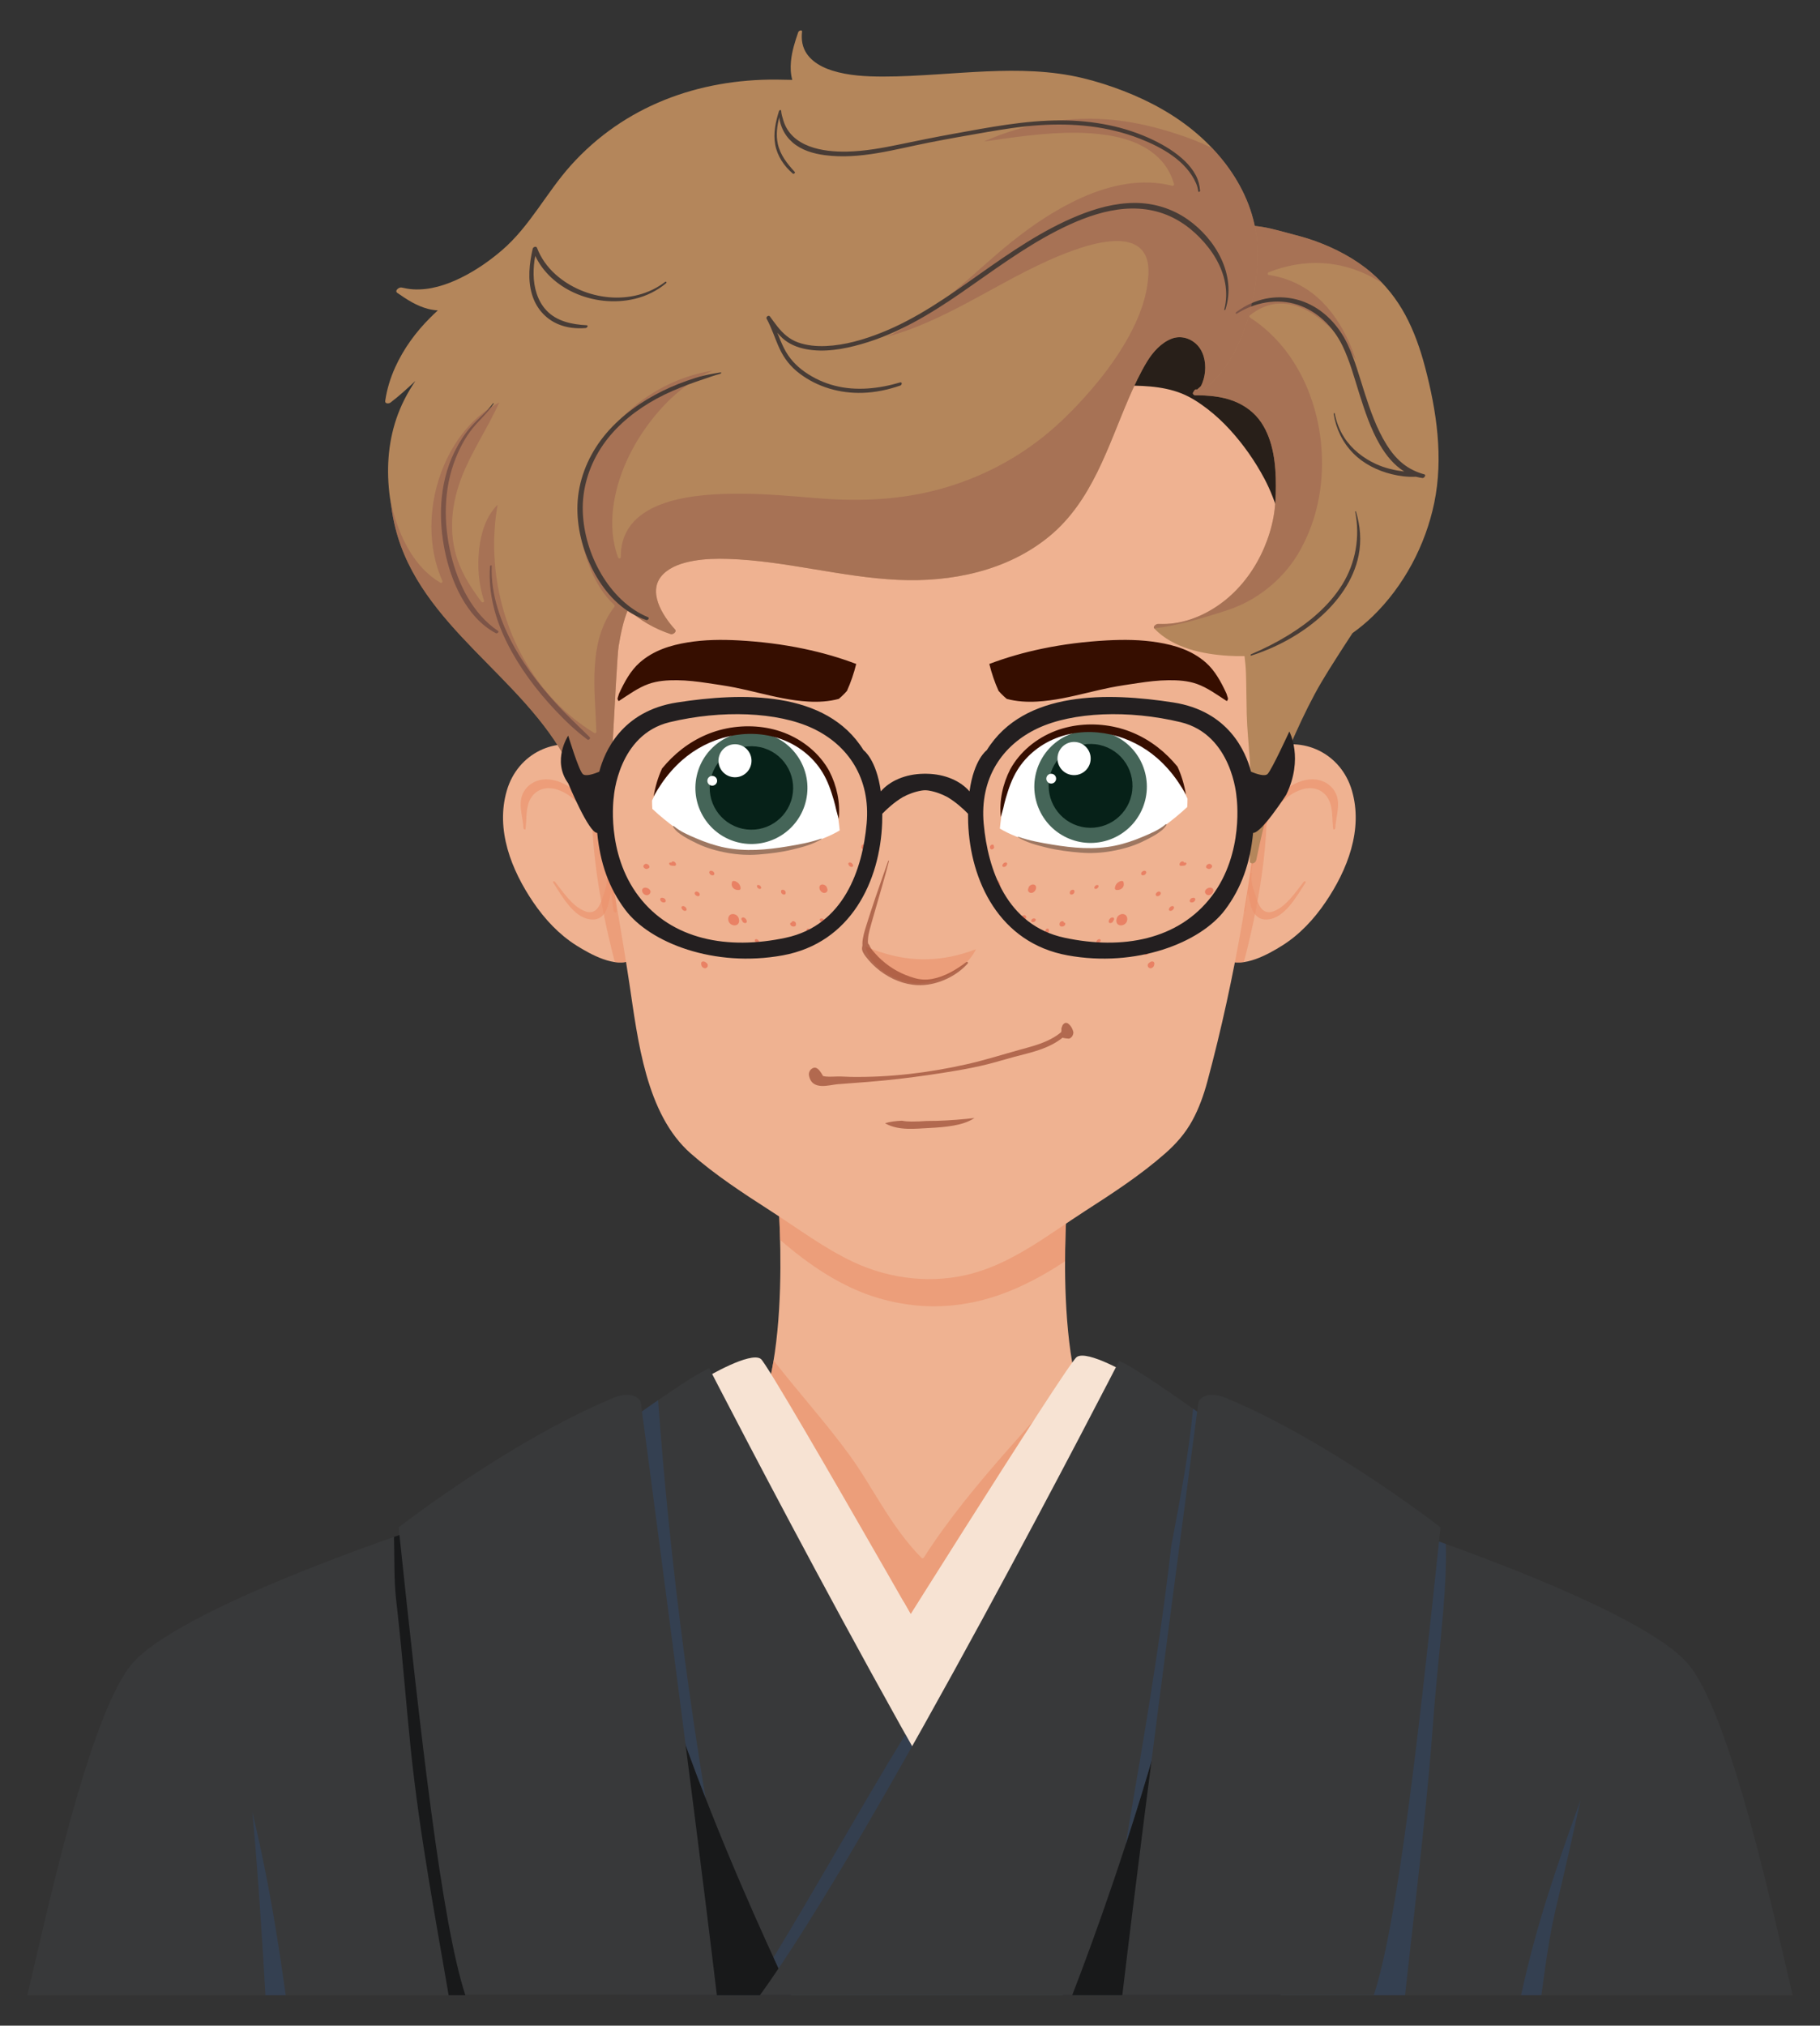
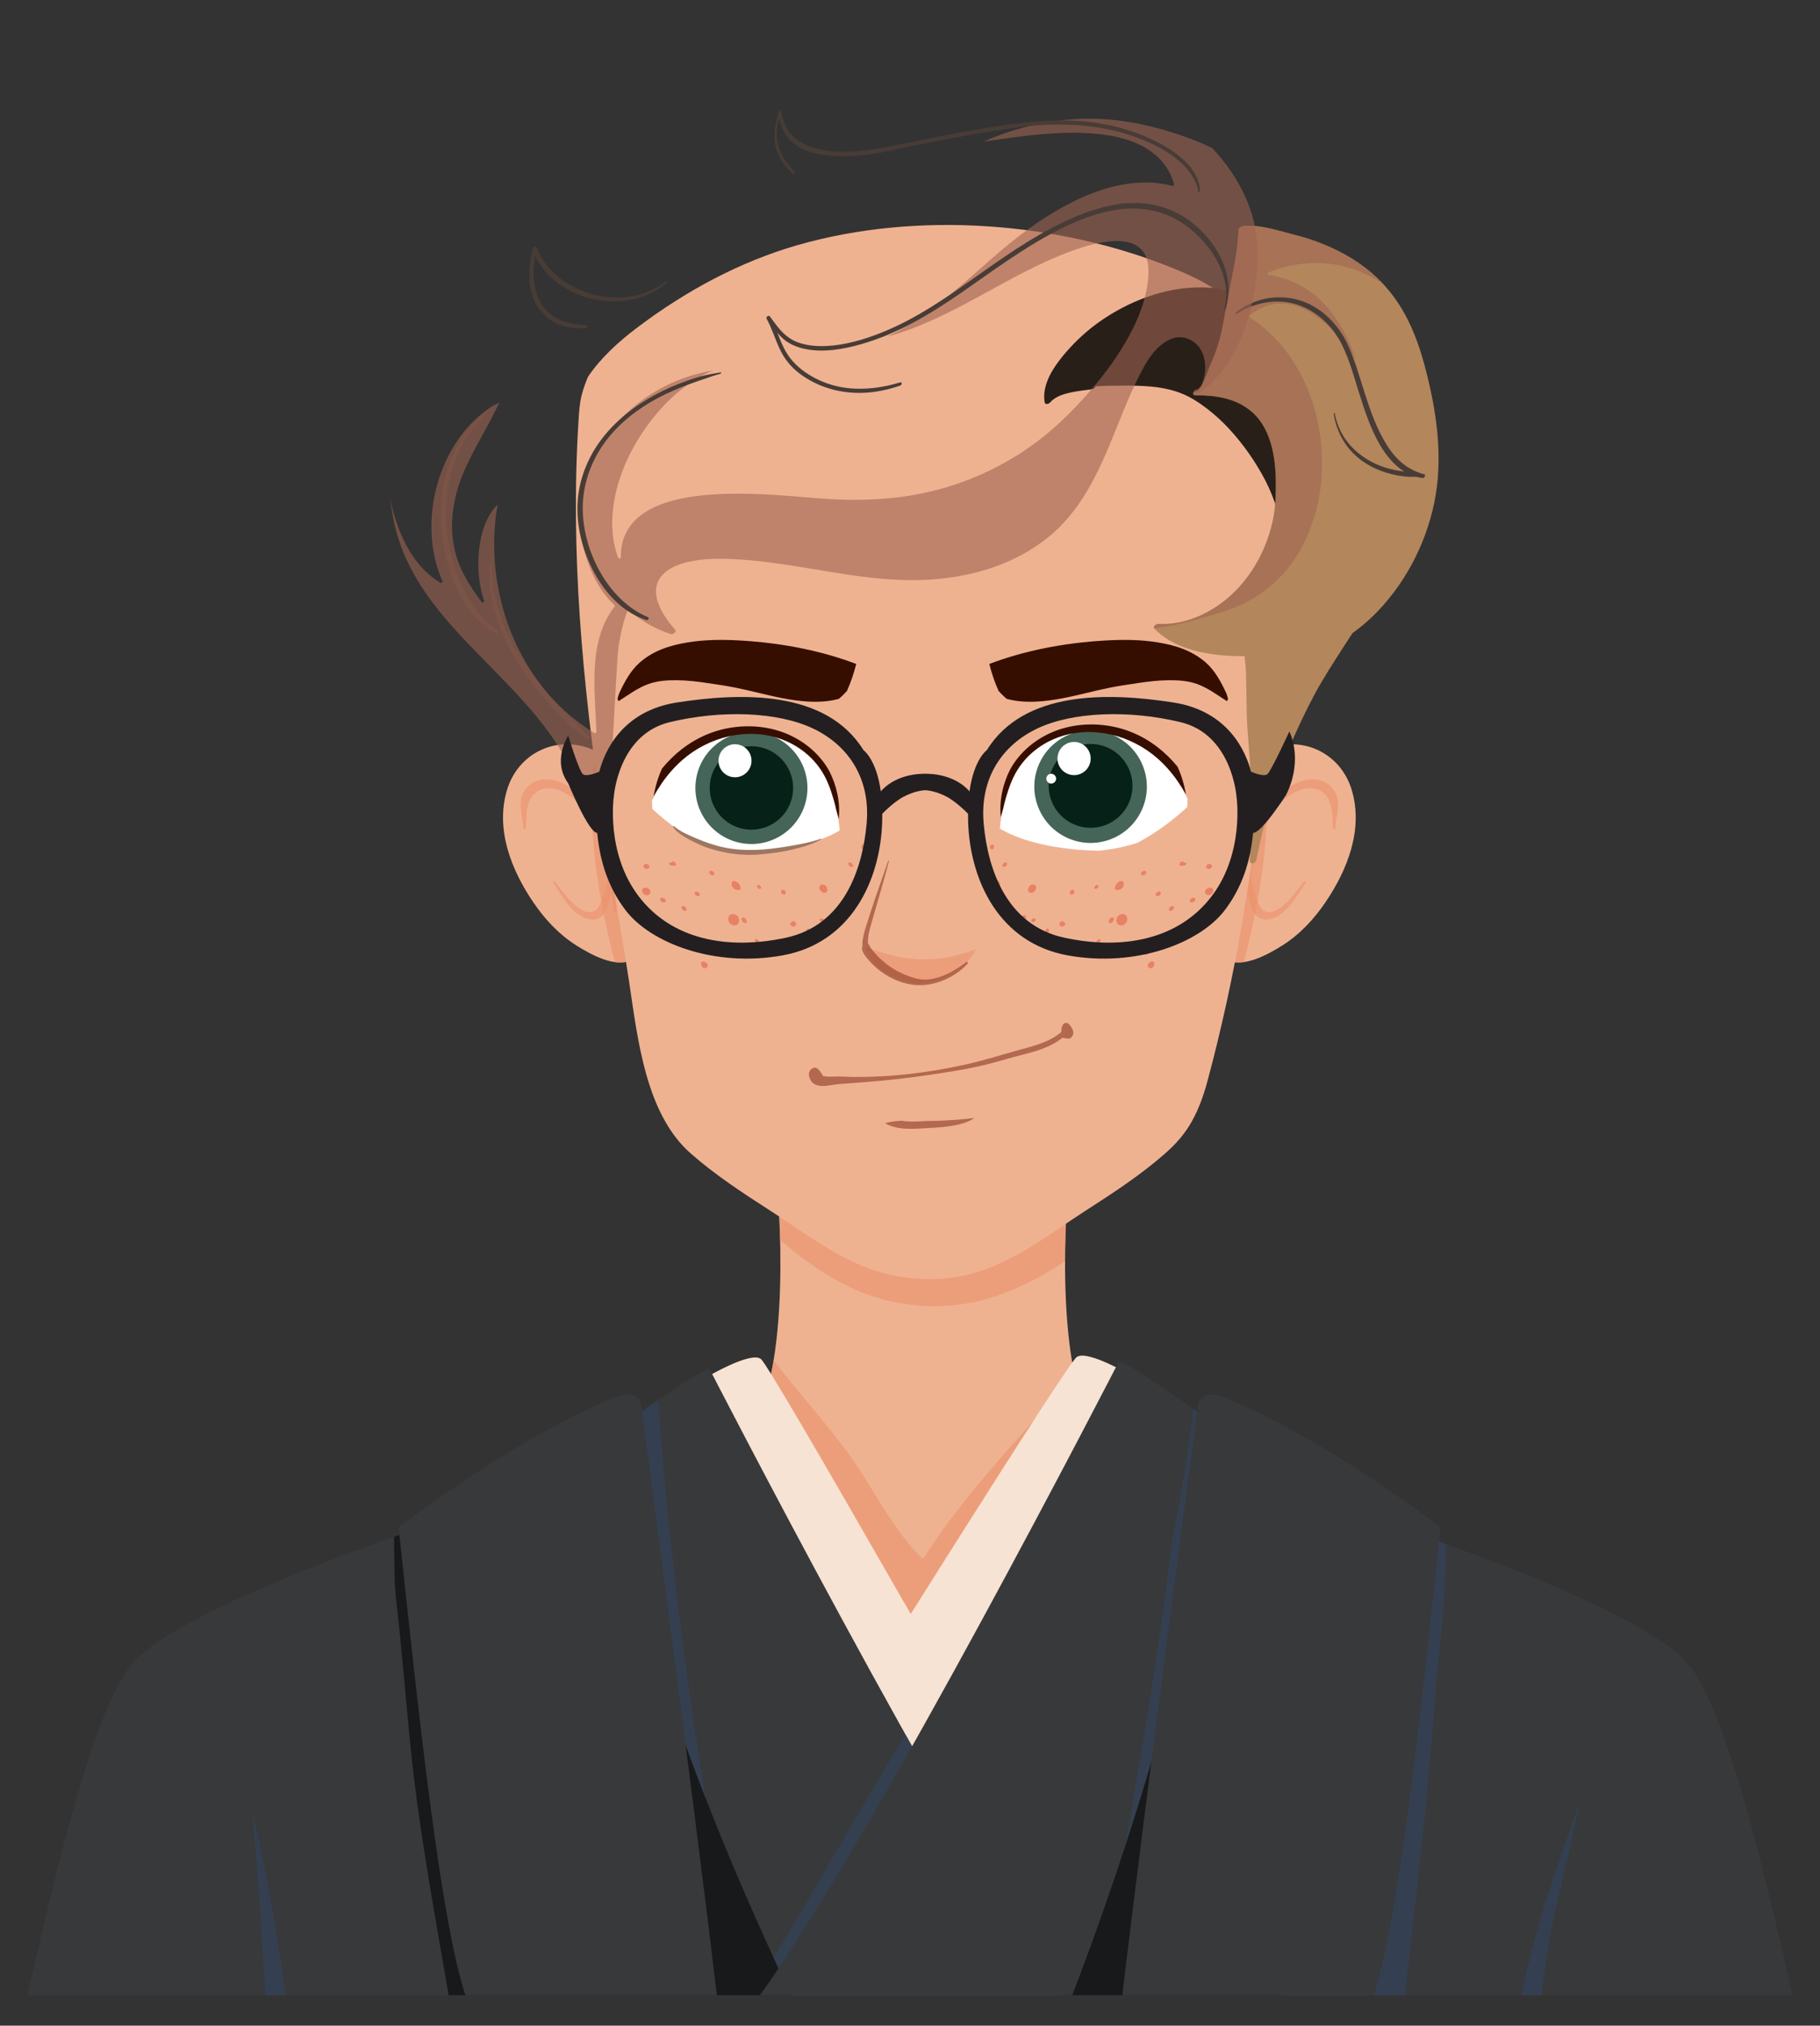
<svg xmlns="http://www.w3.org/2000/svg" version="1.1" id="Layer_1" x="0px" y="0px" viewBox="0 0 385.876 429.331" style="enable-background:new 0 0 385.876 429.331;" xml:space="preserve">
  <rect x="0" y="0" width="385.876" height="429.331" fill="#333333" stroke="none" />
  <g>
    <g>
      <path style="fill:#223148;" d="M119.408,330.847c1.264,9.619,2.041,19.291,3.045,28.938c0.492,4.729,1.037,9.455,1.741,14.158    c0.771,5.157,1.711,10.293,2.581,15.434c1.775,10.484,3.572,20.965,5.491,31.424c0.128,0.697,0.261,1.394,0.391,2.091h46.828    l-56.108-111.093l-6.801,2.409C117.784,319.703,118.676,325.272,119.408,330.847z" />
      <path style="fill:#38393A;" d="M380.088,422.892c-3.995-16.75-13.266-60.281-22.433-70.513    c-11.474-12.806-66.178-30.317-66.178-30.317l-28.978-10.264l-56.108,111.093H380.088z" />
      <path style="opacity:0.62;fill:#324460;" d="M329.236,407.366c0.598-2.913,1.336-5.803,2.007-8.7    c1.319-5.695,2.62-11.395,3.853-17.11c-0.34,0.939-0.681,1.878-1.019,2.819c-2.121,5.91-4.178,11.843-6.069,17.831    c-1.893,5.994-3.542,12.042-4.948,18.168c-0.192,0.838-0.374,1.678-0.56,2.518h4.305c0.351-2.588,0.696-5.176,1.083-7.759    C328.277,412.534,328.707,409.94,329.236,407.366z" />
      <path style="opacity:0.62;fill:#324460;" d="M298.916,413.766c0.934-8.283,1.882-16.565,2.749-24.856    c0.867-8.288,1.654-16.586,2.265-24.897c0.561-7.625,1.45-15.213,2.082-22.831c0.383-4.62,0.656-9.29,0.533-13.94    c-8.768-3.163-15.068-5.18-15.068-5.18l-28.978-10.264l-56.108,111.093H297.9C298.234,419.849,298.573,416.808,298.916,413.766z" />
      <path style="fill:#18191A;" d="M273.044,398.326c1.075-11.493,2.033-22.996,2.94-34.504c0.901-11.436,1.574-22.899,2.943-34.292    c0.457-3.804,0.951-7.608,1.405-11.417l-17.832-6.316l-56.108,111.093h65.174C271.859,414.693,272.279,406.506,273.044,398.326z" />
      <path style="fill:#38393A;" d="M179.485,422.892l-56.108-111.093L94.4,322.062c0,0-54.705,17.511-66.178,30.317    c-9.167,10.232-18.438,53.763-22.433,70.513H179.485z" />
      <path style="fill:#18191A;" d="M83.59,329.408c0.021,2.131,0.037,4.262,0.136,6.391c0.096,2.061,0.355,4.09,0.583,6.138    c1.059,9.496,1.778,19.025,2.753,28.528c0.964,9.391,2.338,18.731,3.872,28.045c1.341,8.137,2.795,16.255,4.193,24.382h84.358    l-56.108-111.093L94.4,322.062c0,0-4.355,1.394-10.864,3.683C83.564,326.967,83.578,328.189,83.59,329.408z" />
      <path style="opacity:0.62;fill:#324460;" d="M58.422,408.594c-1.36-8.224-2.956-16.411-4.918-24.513    c0.258,2.812,0.505,5.625,0.733,8.44c0.588,7.264,1.084,14.535,1.534,21.808c0.177,2.854,0.342,5.708,0.507,8.563h4.304    C59.918,418.117,59.209,413.35,58.422,408.594z" />
      <g>
        <path style="fill:#EFB291;" d="M235.887,306.86c-13.328-8.095-9.596-52.615-9.596-52.615h-26.123h-9.063h-26.123     c0,0,3.732,44.521-9.596,52.615c-13.328,8.095-19.919,53.538,7.518,71.115c0,0,7.106,7.603,32.733,7.256     c25.628,0.347,32.733-7.256,32.733-7.256C255.807,360.398,249.216,314.954,235.887,306.86z" />
        <path style="opacity:0.64;fill:#EB936D;" d="M175.111,270.035c2.767,1.707,5.683,3.187,8.74,4.304     c3.115,1.138,6.381,1.887,9.675,2.27c6.233,0.725,12.511-0.099,18.421-2.172c4.92-1.726,9.523-4.238,13.865-7.117     c0.016-7.53,0.48-13.076,0.48-13.076h-61.31c0,0,0.286,3.423,0.417,8.543C168.454,265.44,171.665,267.909,175.111,270.035z" />
        <path style="opacity:0.64;fill:#EB936D;" d="M235.887,306.86c-4.11-2.496-6.597-8.457-8.072-15.507     c-4.672,5.363-9.48,10.607-14.177,15.949c-6.37,7.245-12.556,14.696-17.778,22.825c-0.103,0.161-0.329,0.202-0.469,0.061     c-3.304-3.317-5.958-7.21-8.448-11.156c-2.25-3.566-4.349-7.228-6.834-10.638c-2.519-3.456-5.221-6.772-7.947-10.064     c-2.737-3.306-5.501-6.601-8.146-9.985c-1.372,8.328-3.947,15.672-8.63,18.517c-13.328,8.095-19.919,53.538,7.518,71.115     c0,0,7.106,7.603,32.733,7.256c25.628,0.347,32.733-7.256,32.733-7.256C255.807,360.398,249.216,314.954,235.887,306.86z" />
        <path style="fill:#F7E3D3;" d="M149.716,291.935c0,0,9.398-5.58,11.6-3.912s52.604,90.694,52.604,90.694l-26.609,9.702     C187.311,388.418,151.144,306.146,149.716,291.935z" />
        <path style="fill:#F7E3D3;" d="M191.595,339.5c-1.672,2.176-3.256,4.422-4.783,6.702c-2.458,3.672-4.777,7.433-7.124,11.177     c-1.138,1.815-2.264,3.637-3.387,5.462c6.19,14.614,11.01,25.578,11.01,25.578l26.609-9.702     C213.92,378.717,203.299,359.957,191.595,339.5z" />
        <path style="fill:#F7E3D3;" d="M239.868,291.545c0,0-9.398-5.58-11.6-3.912s-46.54,72.549-46.54,72.549l20.544,27.846     C202.273,388.028,238.44,305.755,239.868,291.545z" />
        <path style="fill:#38393A;" d="M225.426,422.892c-24.648-34.727-75.043-132.851-75.043-132.851     c-2.855,0.748-20.55,13.564-20.55,13.564c1.362,38.523,25.543,93.148,37.889,119.287H225.426z" />
        <path style="opacity:0.62;fill:#324460;" d="M149.303,379.355c-1.544-9.473-2.947-18.968-4.208-28.483     c-1.267-9.564-2.389-19.148-3.361-28.747c-0.855-8.443-1.585-16.899-2.203-25.363c-4.965,3.414-9.698,6.841-9.698,6.841     c0.821,23.23,9.94,52.313,19.758,77.476C149.496,380.505,149.397,379.93,149.303,379.355z" />
        <path style="opacity:0.55;fill:#324460;" d="M191.968,367.593c-2.516,4.111-4.985,8.251-7.43,12.404     c-3.269,5.552-6.498,11.127-9.745,16.692c-3.247,5.565-6.512,11.121-9.854,16.63c-0.315,0.519-0.634,1.036-0.951,1.554     c1.328,2.896,2.582,5.58,3.733,8.017h57.704C216.459,410.257,204.084,389.232,191.968,367.593z" />
        <path style="fill:#38393A;" d="M227.325,422.892c9.862-25.469,29.102-81.54,30.492-120.848c0,0-17.695-12.816-20.55-13.564     c0,0-51.961,101.173-76.165,134.412H227.325z" />
        <path style="opacity:0.62;fill:#324460;" d="M240.491,380.094c-0.621,3.61-1.224,7.223-1.82,10.837     c8.926-27.393,18.197-62.047,19.146-88.887c0,0-2.047-1.482-4.86-3.468c-0.875,9.257-2.616,18.412-4.335,27.542     c-0.093,0.492-0.187,0.984-0.28,1.476c-0.928,8.267-2.076,16.509-3.316,24.734C243.628,361.601,242.08,370.851,240.491,380.094z" />
      </g>
      <path style="fill:#38393A;" d="M291.268,422.892c5.068-15.457,9.559-55.592,14.152-99.169c0,0-23.325-18.186-45.464-27.422    c-4.662-1.945-5.855,0.809-5.855,0.809S243.286,378,237.949,422.892H291.268z" />
      <path style="fill:#38393A;" d="M151.99,422.892c-5.337-44.891-16.152-125.782-16.152-125.782s-1.193-2.754-5.855-0.809    c-22.139,9.237-45.464,27.422-45.464,27.422c4.593,43.577,9.084,83.712,14.152,99.169H151.99z" />
    </g>
    <g>
      <g>
        <g>
          <path style="fill:#EFB291;" d="M286.629,167.546c-2.298-7.861-10.373-11.786-17.902-8.793      c-4.307,1.712-7.423,5.993-9.166,10.202c-1.016,2.453-1.588,5.117-1.879,7.764c-1.535,4.747-2.232,9.952-1.893,14.901      c0.24,3.505,0.737,9.924,4.291,11.814c3.465,1.843,8.894-1.215,11.798-3.043c3.687-2.321,6.714-5.575,9.165-9.188      C285.658,184.401,289.059,175.856,286.629,167.546z" />
          <path style="opacity:0.64;fill:#EB936D;" d="M263.726,203.917c0.462-1.767,0.902-3.541,1.314-5.323      c1.642-7.106,2.893-14.351,3.374-21.667c0.387-5.884,0.292-11.873-0.722-17.695c-3.772,1.943-6.531,5.861-8.13,9.723      c-1.016,2.453-1.588,5.117-1.879,7.764c-1.535,4.747-2.232,9.952-1.893,14.901c0.24,3.505,0.737,9.924,4.291,11.814      C261.151,204.004,262.411,204.104,263.726,203.917z" />
          <path style="opacity:0.67;fill:#EB936D;" d="M283.037,167.807c-0.844-1.487-2.366-2.36-3.943-2.571      c-3.63-0.486-7.329,2.258-9.597,5.023c-5.048,6.155-5.914,15.042-6.131,22.908c-0.013,0.46,0.615,0.138,0.658-0.183      c0.169-1.269,0.34-2.558,0.528-3.853c0.152,0.926,0.371,1.835,0.589,2.649c0.427,1.599,1.371,3.017,3.028,3.105      c3.999,0.213,6.72-4.896,8.625-7.821c0.179-0.275-0.226-0.352-0.376-0.165c-1.782,2.224-3.621,5.139-6.297,6.211      c-2.154,0.863-3.129-0.809-3.734-2.714c-0.499-1.57-1.283-3.387-0.97-5.059c0.043-0.232-0.042-0.352-0.172-0.393      c0.729-3.839,1.772-7.608,3.57-10.952c1.561-2.904,3.946-5.555,7.005-6.602c2.083-0.713,4.365-0.348,5.672,1.698      c1.22,1.91,0.873,4.437,1.184,6.625c0.037,0.26,0.424,0.008,0.432-0.173C283.208,172.966,284.417,170.239,283.037,167.807z" />
        </g>
        <g>
          <path style="fill:#EFB291;" d="M113.044,191.203c2.451,3.613,5.479,6.866,9.165,9.188c2.904,1.829,8.333,4.887,11.798,3.043      c3.553-1.89,4.051-8.309,4.291-11.814c0.339-4.949-0.358-10.155-1.893-14.901c-0.292-2.647-0.864-5.311-1.879-7.764      c-1.742-4.209-4.859-8.49-9.166-10.202c-7.529-2.993-15.604,0.932-17.902,8.793      C105.028,175.856,108.429,184.401,113.044,191.203z" />
          <path style="opacity:0.64;fill:#EB936D;" d="M130.361,203.917c-0.462-1.767-0.902-3.541-1.314-5.323      c-1.642-7.106-2.893-14.351-3.374-21.667c-0.387-5.884-0.292-11.873,0.722-17.695c3.772,1.943,6.531,5.861,8.131,9.723      c1.016,2.453,1.588,5.117,1.879,7.764c1.535,4.747,2.232,9.952,1.893,14.901c-0.24,3.505-0.737,9.924-4.291,11.814      C132.936,204.004,131.676,204.104,130.361,203.917z" />
          <path style="opacity:0.67;fill:#EB936D;" d="M111.05,167.807c0.844-1.487,2.366-2.36,3.943-2.571      c3.63-0.486,7.33,2.258,9.597,5.023c5.048,6.155,5.914,15.042,6.131,22.908c0.013,0.46-0.615,0.138-0.658-0.183      c-0.169-1.269-0.34-2.558-0.528-3.853c-0.152,0.926-0.371,1.835-0.589,2.649c-0.427,1.599-1.371,3.017-3.027,3.105      c-3.999,0.213-6.72-4.896-8.625-7.821c-0.179-0.275,0.226-0.352,0.376-0.165c1.782,2.224,3.621,5.139,6.297,6.211      c2.154,0.863,3.129-0.809,3.734-2.714c0.499-1.57,1.283-3.387,0.97-5.059c-0.043-0.232,0.042-0.352,0.172-0.393      c-0.729-3.839-1.772-7.608-3.57-10.952c-1.561-2.904-3.946-5.555-7.005-6.602c-2.083-0.713-4.365-0.348-5.672,1.698      c-1.22,1.91-0.873,4.437-1.184,6.625c-0.037,0.26-0.424,0.008-0.432-0.173C110.879,172.966,109.67,170.239,111.05,167.807z" />
        </g>
        <path style="fill:#EFB291;" d="M270.105,138.222c1.328-15.28,2.17-30.59,1.085-45.929c-0.726-10.258-2.713-21.295-10.226-28.317     c-3.431-3.207-7.749-5.293-12.098-7.067c-24.367-9.942-54.363-12.249-79.779-4.955c-12.312,3.533-23.755,9.761-33.981,17.474     c-4.053,3.057-7.768,6.48-10.42,10.399c-0.54,1.246-0.996,2.53-1.341,3.844c-0.441,1.681-0.551,3.424-0.663,5.153     c-1.819,28.062,0.85,56.182,4.952,83.932c1.761,11.911,4,23.707,5.798,35.646c1.8,11.956,3.491,27.696,13.012,36.066     c5.269,4.632,11.173,8.463,17.058,12.253c5.741,3.697,11.286,7.87,17.485,10.782c7.713,3.623,16.871,4.688,25.265,2.373     c8.815-2.431,16.164-8.284,23.727-13.155c5.885-3.79,11.789-7.621,17.058-12.253c2.31-2.03,4.272-4.257,5.753-6.967     c1.422-2.602,2.421-5.414,3.191-8.271c5.971-22.177,9.747-44.992,11.922-67.846C268.637,153.671,269.433,145.951,270.105,138.222     z" />
        <path style="opacity:0.64;fill:#EB936D;" d="M191.949,203.034c-2.919-0.415-5.742-1.292-8.454-2.433     c0.221,1.146,0.759,2.232,1.538,3.181c1.321,1.609,3.126,2.812,5.036,3.612c1.758,0.736,3.752,1.218,5.665,0.974     c2.412-0.307,4.776-1.219,6.822-2.522c1.799-1.146,3.463-2.701,4.36-4.664c-1.728,0.655-3.498,1.197-5.31,1.562     C198.423,203.386,195.164,203.491,191.949,203.034z" />
        <g>
          <g>
            <path style="fill:#FFFFFF;" d="M249.382,165.068c-1.886-2.748-4.286-5.199-7.162-6.911c-3.296-1.962-7.068-3.008-10.88-3.286       c-0.316-0.023-0.632-0.035-0.95-0.042c-1.909,0.187-3.761,0.547-5.484,1.07c-2.303,0.7-4.343,1.791-6.034,3.186       c-2.346,2.187-4.007,4.838-5.052,7.708c-1.034,2.839-1.535,5.822-1.83,8.825c2.11,1.249,4.498,2.151,6.909,2.816       c3.172,0.875,6.453,1.384,9.717,1.656c1.426,0.118,2.856,0.191,4.283,0.217c1.856-0.173,3.697-0.472,5.493-0.9       c0.943-0.224,1.879-0.49,2.803-0.791c3.81-2.048,7.356-4.621,10.52-7.568c0.043-0.591,0.063-1.184,0.063-1.778       C251.092,167.809,250.295,166.399,249.382,165.068z" />
            <g>
              <g>
                <ellipse transform="matrix(0.429 -0.903 0.903 0.429 -18.375 304.069)" style="fill:#456558;" cx="231.225" cy="166.562" rx="11.932" ry="11.932" />
                <path style="fill:#062118;" d="M239.902,168.473c-1.055,4.792-5.795,7.822-10.587,6.767         c-4.792-1.055-7.822-5.795-6.767-10.587c1.055-4.792,5.795-7.822,10.587-6.767         C237.927,158.941,240.956,163.68,239.902,168.473z" />
                <path style="fill:#FFFFFF;" d="M231.162,161.526c-0.418,1.898-2.295,3.098-4.193,2.68c-1.898-0.418-3.098-2.295-2.68-4.193         c0.418-1.898,2.295-3.098,4.193-2.68C230.38,157.751,231.58,159.628,231.162,161.526z" />
                <path style="fill:#FFFFFF;" d="M223.893,165.257c-0.123,0.56-0.678,0.915-1.238,0.791c-0.56-0.123-0.915-0.678-0.791-1.238         c0.123-0.56,0.678-0.915,1.238-0.791C223.662,164.143,224.016,164.697,223.893,165.257z" />
              </g>
            </g>
-             <path style="fill:#9E7761;" d="M247.133,174.718c-1.385,1.172-3.087,1.884-4.744,2.589c-1.949,0.83-3.943,1.516-6.022,1.938       c-4.415,0.895-8.86,0.494-13.269-0.236c-2.404-0.398-4.898-0.839-7.198-1.656c-0.043-0.015-0.124,0.06-0.072,0.092       c1.855,1.138,3.95,1.673,6.042,2.191c2.362,0.585,4.823,0.882,7.246,1.08c2.2,0.179,4.42,0.054,6.592-0.33       c2.195-0.388,4.432-1.004,6.448-1.967c0.974-0.465,1.961-0.961,2.881-1.528c0.835-0.514,1.779-1.184,2.285-2.043       C247.401,174.714,247.237,174.63,247.133,174.718z" />
          </g>
          <path style="fill:#360E00;" d="M249.653,162.488c-0.631-0.769-1.296-1.498-1.973-2.164c-2.854-2.812-6.369-4.925-10.247-5.978      c-3.924-1.066-8.241-1.089-12.152,0.054c-4.112,1.201-7.869,3.778-10.289,7.339c-0.288,0.424-0.55,0.86-0.797,1.303      c-1.598,3.116-2.36,6.655-2.001,10.132c0.159-0.599,0.323-1.196,0.502-1.788c0.16-0.736,0.333-1.466,0.546-2.193      c0.604-2.064,1.285-4.063,2.415-5.906c2.035-3.319,5.216-5.783,8.877-7.071c7.136-2.511,15.254-0.408,20.838,4.49      c1.652,1.449,3.129,3.14,4.372,4.951c0.606,0.883,1.184,1.801,1.698,2.753C251.103,166.376,250.521,164.362,249.653,162.488z" />
        </g>
        <g>
          <g>
            <path style="fill:#FFFFFF;" d="M140.64,165.459c1.886-2.748,4.286-5.199,7.162-6.911c3.296-1.962,7.068-3.008,10.88-3.286       c0.316-0.023,0.632-0.035,0.95-0.042c1.909,0.187,3.761,0.547,5.484,1.07c2.303,0.7,4.343,1.791,6.034,3.186       c2.345,2.187,4.007,4.838,5.052,7.708c1.033,2.839,1.535,5.822,1.83,8.825c-2.11,1.25-4.498,2.151-6.909,2.816       c-3.173,0.875-6.453,1.384-9.717,1.655c-1.426,0.119-2.856,0.191-4.283,0.217c-1.856-0.173-3.697-0.472-5.493-0.9       c-0.943-0.224-1.879-0.49-2.803-0.79c-3.81-2.048-7.356-4.621-10.52-7.568c-0.043-0.591-0.063-1.184-0.063-1.778       C138.93,168.199,139.727,166.79,140.64,165.459z" />
            <g>
              <g>
                <path style="fill:#456558;" d="M170.917,169.559c-1.41,6.406-7.747,10.457-14.154,9.046         c-6.406-1.41-10.457-7.747-9.046-14.154c1.41-6.407,7.747-10.457,14.154-9.046         C168.277,156.816,172.327,163.152,170.917,169.559z" />
                <path style="fill:#062118;" d="M167.955,168.907c-1.05,4.77-5.769,7.786-10.539,6.736c-4.771-1.05-7.786-5.769-6.736-10.539         c1.05-4.77,5.769-7.786,10.539-6.736C165.989,159.418,169.005,164.136,167.955,168.907z" />
                <path style="fill:#FFFFFF;" d="M159.255,161.992c-0.416,1.889-2.285,3.084-4.174,2.668c-1.889-0.416-3.084-2.285-2.668-4.174         c0.416-1.889,2.285-3.084,4.174-2.668C158.476,158.234,159.67,160.103,159.255,161.992z" />
-                 <path style="fill:#FFFFFF;" d="M152.018,165.706c-0.123,0.558-0.675,0.91-1.232,0.788s-0.911-0.675-0.788-1.232         c0.123-0.558,0.675-0.911,1.232-0.788C151.788,164.597,152.141,165.148,152.018,165.706z" />
              </g>
            </g>
            <path style="fill:#9E7761;" d="M142.889,175.108c1.385,1.172,3.087,1.884,4.744,2.589c1.949,0.83,3.943,1.516,6.022,1.938       c4.415,0.896,8.86,0.494,13.269-0.236c2.404-0.398,4.898-0.839,7.198-1.656c0.043-0.015,0.124,0.06,0.072,0.092       c-1.855,1.138-3.95,1.673-6.042,2.191c-2.362,0.585-4.823,0.882-7.246,1.08c-2.2,0.179-4.42,0.054-6.592-0.33       c-2.195-0.388-4.431-1.004-6.448-1.967c-0.974-0.465-1.961-0.961-2.881-1.528c-0.835-0.514-1.779-1.184-2.285-2.043       C142.621,175.104,142.785,175.02,142.889,175.108z" />
          </g>
          <path style="fill:#360E00;" d="M140.369,162.878c0.631-0.769,1.296-1.498,1.973-2.164c2.854-2.812,6.369-4.925,10.246-5.978      c3.924-1.066,8.242-1.089,12.153,0.054c4.112,1.201,7.869,3.778,10.288,7.339c0.288,0.424,0.55,0.86,0.797,1.303      c1.598,3.116,2.36,6.655,2.001,10.132c-0.159-0.599-0.323-1.196-0.502-1.788c-0.16-0.735-0.333-1.466-0.546-2.193      c-0.604-2.064-1.285-4.063-2.415-5.906c-2.035-3.319-5.216-5.782-8.877-7.07c-7.136-2.511-15.254-0.408-20.838,4.49      c-1.652,1.449-3.129,3.14-4.372,4.951c-0.606,0.883-1.184,1.801-1.698,2.753C138.919,166.766,139.501,164.752,140.369,162.878z" />
        </g>
        <path style="fill:#360E00;" d="M260.043,147.025c-1.16-2.544-2.489-4.913-4.333-6.551c-3.003-2.668-6.688-3.739-10.19-4.314     c-3.59-0.59-7.217-0.624-10.826-0.428c-4.646,0.252-9.287,0.82-13.884,1.785c-3.724,0.782-7.422,1.827-11.055,3.206     c0.493,1.983,1.155,3.935,1.968,5.719c0.181,0.204,0.365,0.403,0.551,0.594c0.38,0.391,0.773,0.753,1.177,1.09     c2.115,0.574,4.307,0.689,6.456,0.57c3.582-0.198,7.124-1.028,10.65-1.867c1.615-0.384,3.229-0.776,4.851-1.098     c1.942-0.385,3.898-0.66,5.848-0.953c2.161-0.325,4.33-0.588,6.505-0.605c2.001-0.016,4.068,0.097,6.014,0.789     c2.232,0.794,4.26,2.295,6.337,3.635c0.174-0.178,0.297-0.449,0.215-0.679C260.223,147.626,260.132,147.326,260.043,147.025z" />
        <path style="fill:#360E00;" d="M131.246,147.025c1.16-2.544,2.489-4.913,4.333-6.551c3.003-2.668,6.688-3.739,10.19-4.314     c3.59-0.59,7.217-0.624,10.826-0.428c4.646,0.252,9.287,0.82,13.884,1.785c3.724,0.782,7.422,1.827,11.054,3.206     c-0.493,1.983-1.155,3.935-1.968,5.719c-0.181,0.204-0.365,0.403-0.55,0.594c-0.38,0.391-0.773,0.753-1.177,1.09     c-2.115,0.574-4.307,0.689-6.456,0.57c-3.582-0.198-7.124-1.028-10.65-1.867c-1.615-0.384-3.229-0.776-4.851-1.098     c-1.942-0.385-3.898-0.66-5.848-0.953c-2.161-0.325-4.33-0.588-6.505-0.605c-2.001-0.016-4.068,0.097-6.014,0.789     c-2.232,0.794-4.26,2.295-6.337,3.635c-0.174-0.178-0.297-0.449-0.215-0.679C131.066,147.626,131.158,147.326,131.246,147.025z" />
        <path style="opacity:0.65;fill:#92422B;" d="M204.843,203.934c-2.113,1.607-4.528,3.051-7.173,3.539     c-1.293,0.238-2.515,0.183-3.778-0.179c-1.259-0.36-2.482-0.853-3.636-1.473c-1.19-0.639-2.282-1.426-3.291-2.322     c-0.488-0.433-0.952-0.886-1.383-1.377c-0.403-0.46-0.881-0.97-1.153-1.524c-0.053-0.109-0.081-0.24-0.149-0.341     c-0.068-0.1-0.168-0.151-0.211-0.272c-0.096-0.271-0.048-0.673-0.034-0.952c0.033-0.637,0.164-1.259,0.323-1.876     c0.335-1.298,0.725-2.586,1.09-3.875c1.017-3.596,2.111-7.168,3.034-10.791c0.031-0.121-0.144-0.089-0.173-0.003     c-1.169,3.412-2.417,6.797-3.528,10.229c-0.461,1.424-0.935,2.848-1.368,4.281c-0.197,0.653-0.36,1.316-0.472,1.99     c-0.051,0.303-0.085,0.61-0.093,0.917c-0.004,0.158,0.014,0.316,0.009,0.473c-0.005,0.189-0.092,0.366-0.099,0.552     c-0.025,0.658,0.408,1.295,0.782,1.791c0.428,0.568,0.896,1.106,1.398,1.61c1.034,1.04,2.208,1.927,3.485,2.649     c2.539,1.436,5.443,2.131,8.35,1.695c3.12-0.467,6.268-2.083,8.379-4.441C205.372,203.992,205.094,203.744,204.843,203.934z" />
        <g>
          <path style="opacity:0.65;fill:#92422B;" d="M204.843,237.151c-2.78,0.266-5.601,0.446-8.401,0.436      c-1.049,0.066-2.1,0.131-3.15,0.122c-0.7-0.006-1.399-0.047-2.077-0.176c-1.199,0.046-2.386,0.184-3.526,0.512      c0.042,0.059,0.101,0.112,0.184,0.155c2.819,1.459,6.131,1.025,9.18,0.873c1.684-0.084,3.358-0.204,5.021-0.495      c1.562-0.273,3.206-0.718,4.534-1.624C206.021,237.028,205.432,237.095,204.843,237.151z" />
          <path style="opacity:0.65;fill:#92422B;" d="M227.557,218.692c-0.104-0.414-0.266-0.807-0.493-1.119      c-0.126-0.174-0.255-0.341-0.405-0.476c-0.055-0.049-0.112-0.095-0.171-0.136c-0.069-0.048-0.14-0.104-0.217-0.125      c-0.082-0.022-0.167-0.035-0.25-0.051c-0.057,0.008-0.114,0.015-0.171,0.023c-0.095,0.024-0.182,0.072-0.262,0.144      c-0.134,0.103-0.275,0.253-0.35,0.44c-0.066,0.163-0.122,0.333-0.179,0.502c-0.035,0.103-0.039,0.274-0.008,0.404      c-0.015,0.107-0.022,0.215-0.026,0.324c-0.015,0.028-0.031,0.055-0.043,0.084c-0.012,0.03-0.021,0.062-0.032,0.093      c-2.639,2.156-5.859,2.895-8.827,3.718c-3.71,1.028-7.387,2.195-11.125,3.039c-8.101,1.83-16.342,2.805-24.555,2.69      c-0.932-0.013-1.867-0.104-2.799-0.09c-0.584,0.009-1.168,0.055-1.753,0.048c-0.46-0.005-0.931-0.026-1.386-0.147      c-0.389-0.682-0.926-1.596-1.579-1.753c-0.639-0.154-1.586,0.6-1.403,1.629c0.593,3.333,4.363,1.988,6.074,1.862      c4.329-0.319,8.646-0.621,12.967-1.126c4.204-0.492,8.406-1.095,12.592-1.816c2.071-0.357,4.136-0.772,6.19-1.282      c1.92-0.477,3.82-1.077,5.735-1.586c3.446-0.915,7.135-1.614,10.215-4.055c0.044,0.022,0.088,0.046,0.137,0.056      c0.153,0.033,0.307,0.061,0.461,0.078c0.197,0.022,0.395,0.032,0.591,0.068c-0.046-0.009-0.092-0.018-0.138-0.027      c0.128,0.027,0.25,0.045,0.379,0.008c0.187-0.052,0.355-0.183,0.498-0.35c0.113-0.132,0.201-0.278,0.266-0.462      C227.553,219.127,227.607,218.888,227.557,218.692z" />
        </g>
        <path style="fill:#281F19;" d="M279.879,89.989c-0.594-6.979-3.044-14.061-7.201-19.726c-2.033-2.771-4.571-5.247-7.624-6.868     c-3.269-1.735-6.955-2.504-10.642-2.495c-7.549,0.02-15.092,2.935-21.22,7.236c-2.605,1.829-4.997,4.001-7.08,6.408     c-2.092,2.418-4.295,5.382-4.677,8.656c-0.081,0.699-0.059,1.412,0.066,2.104c0.096,0.537,0.887,0.284,1.116,0.02     c1.045-1.205,2.63-1.735,4.14-2.083c1.609-0.371,3.256-0.538,4.889-0.763c0.328-0.045,0.556-0.328,0.608-0.593     c1.644-0.11,3.295-0.134,4.939-0.148c4.448-0.037,9.112-0.017,13.308,1.646c1.996,0.791,3.831,2.011,5.526,3.315     c1.705,1.313,3.282,2.787,4.734,4.374c2.857,3.121,5.327,6.653,7.318,10.385c0.647,1.213,1.211,2.467,1.713,3.746     c0.446,1.137,0.899,2.299,1.204,3.484c0.467,1.817,0.566,4.032,1.747,5.572c0.292,0.38,0.828,0.059,1.041-0.228     c1.136-1.53,1.849-3.354,2.464-5.144c0.64-1.862,1.268-3.736,1.872-5.609C279.498,99.009,280.261,94.478,279.879,89.989z" />
        <path style="fill:#B4865B;" d="M302.111,77.698c-0.999-3.773-2.294-7.488-4.151-10.932c-1.841-3.414-4.269-6.476-7.223-8.996     c-3.477-2.967-7.613-5.126-11.894-6.683c-2.052-0.746-4.157-1.26-6.262-1.826c-2.087-0.561-4.189-1.143-6.348-1.349     c-0.933-0.089-1.869-0.129-2.798,0.027c-0.396,0.067-0.843,0.462-0.857,0.883c-0.182,5.285-1.546,10.429-2.483,15.609     c-0.454,2.51-0.833,5.019-1.51,7.483c-0.337,1.228-0.731,2.441-1.197,3.627c-0.348,0.885-0.759,1.742-1.106,2.627     c-0.36,0.916-0.69,1.849-1.107,2.741c-0.301,0.644-0.706,1.506-1.323,1.945c-0.06,0.005-0.119,0.007-0.179,0.012     c-0.268,0.023-0.548,0.173-0.635,0.445c-0.076,0.238,0.066,0.462,0.324,0.463c2.768,0.006,5.579,0.212,8.186,1.214     c2.382,0.915,4.48,2.465,5.895,4.599c2.564,3.868,3.077,8.866,3.067,13.394c-0.005,2.225-0.106,4.444-0.508,6.637     c-0.413,2.25-1.104,4.454-2.007,6.555c-1.816,4.22-4.585,8.082-8.165,10.981c-3.521,2.85-7.962,4.887-12.539,5.083     c-0.596,0.026-1.193,0.013-1.789,0.004c-0.355-0.006-1.157,0.565-0.766,0.974c3.965,4.144,10.235,5.444,15.742,5.776     c1.123,0.068,2.254,0.092,3.385,0.072c0.16,1.227,0.268,2.463,0.31,3.713c0.097,2.861,0.08,5.722,0.159,8.583     c0.087,3.158,0.418,6.309,0.623,9.462c0.218,3.345,0.393,6.701,0.326,10.055c-0.078,3.883-0.245,7.762-0.298,11.646     c-0.005,0.367,0.325,0.52,0.652,0.459c0.386-0.071,0.656-0.385,0.731-0.753c1.66-8.14,3.764-16.337,7.07-23.978     c1.629-3.764,3.363-7.519,5.306-11.132c1.846-3.434,4.005-6.711,6.1-9.996c0.628-0.985,1.265-1.964,1.916-2.934     c1.508-1.081,2.943-2.264,4.275-3.554c6.598-6.394,11.196-15.069,13.055-24.047C306.072,96.998,304.589,87.055,302.111,77.698z" />
        <path style="opacity:0.6;fill:#9F6553;" d="M251.938,131.786c2.759-0.7,5.473-1.555,8.182-2.427     c3.729-1.201,7.164-3.223,10.061-5.859c1.532-1.394,2.915-2.955,4.096-4.658c1.089-1.571,1.983-3.268,2.773-5.007     c1.413-3.112,2.335-6.443,2.828-9.821c0.504-3.456,0.546-6.983,0.17-10.453c-0.377-3.481-1.193-6.922-2.441-10.194     c-1.231-3.229-2.903-6.303-5.009-9.046c-2.103-2.74-4.655-5.132-7.557-7.008c-0.145-0.094-0.219-0.343-0.06-0.469     c1.811-1.447,3.951-2.427,6.293-2.506c3.936-0.133,7.525,2.144,10.311,4.719c2.272,2.099,4.248,4.57,5.875,7.223     c-0.419-1.28-0.891-2.543-1.441-3.773c-1.563-3.49-3.692-6.773-6.55-9.341c-2.939-2.641-6.565-4.317-10.473-4.885     c-0.327-0.048-0.237-0.483,0-0.576c0.493-0.195,0.989-0.378,1.491-0.548c3.667-1.235,7.59-1.718,11.439-1.254     c3.572,0.431,7.017,1.64,10.105,3.481c0.383,0.228,0.759,0.466,1.13,0.712c-0.765-0.815-1.571-1.595-2.425-2.324     c-3.477-2.967-7.613-5.126-11.894-6.683c-2.052-0.746-4.157-1.26-6.262-1.826c-2.087-0.561-4.189-1.143-6.348-1.349     c-0.933-0.089-1.869-0.129-2.798,0.027c-0.396,0.067-0.843,0.462-0.857,0.883c-0.182,5.285-1.546,10.429-2.483,15.609     c-0.454,2.51-0.833,5.019-1.51,7.483c-0.337,1.228-0.731,2.441-1.197,3.627c-0.348,0.885-0.759,1.742-1.106,2.627     c-0.36,0.916-0.69,1.849-1.107,2.741c-0.301,0.644-0.706,1.506-1.323,1.945c-0.06,0.005-0.119,0.007-0.179,0.012     c-0.268,0.023-0.548,0.173-0.635,0.445c-0.076,0.238,0.066,0.462,0.324,0.463c2.768,0.006,5.579,0.212,8.186,1.214     c2.382,0.915,4.48,2.465,5.895,4.599c2.564,3.868,3.077,8.866,3.067,13.394c-0.005,2.225-0.106,4.444-0.508,6.637     c-0.413,2.25-1.104,4.454-2.007,6.554c-1.816,4.22-4.585,8.082-8.165,10.981c-3.521,2.85-7.962,4.887-12.538,5.083     c-0.596,0.025-1.193,0.013-1.79,0.003c-0.345-0.005-1.108,0.532-0.794,0.937C247.147,132.904,249.564,132.389,251.938,131.786z" />
-         <path style="fill:#B4865B;" d="M266.456,50.47c-0.327-2.805-1.066-5.555-2.168-8.154c-2.271-5.362-5.951-10.035-10.333-13.839     c-4.609-4.001-10.027-6.98-15.701-9.181c-2.859-1.109-5.803-2.055-8.787-2.767c-3.319-0.793-6.723-1.218-10.128-1.405     c-6.812-0.375-13.628,0.19-20.423,0.619c-3.887,0.246-7.796,0.493-11.693,0.486c-3.594-0.007-7.319-0.186-10.771-1.27     c-2.826-0.887-5.673-2.636-6.318-5.734c-0.173-0.832-0.176-1.67-0.083-2.512c0.055-0.497-0.695-0.217-0.798,0.079     c-0.707,2.035-1.358,4.081-1.555,6.239c-0.117,1.285-0.078,2.647,0.284,3.9c-1.097-0.031-2.194-0.05-3.291-0.059     c-16.607-0.136-32.346,5.583-43.656,18.174c-5.181,5.767-8.692,12.925-14.634,18.014c-2.633,2.255-5.54,4.271-8.654,5.802     c-3.144,1.547-6.633,2.679-10.176,2.458c-0.829-0.052-1.632-0.204-2.441-0.384c-0.518-0.115-1.548,0.68-0.889,1.141     c2.012,1.408,4.101,2.762,6.507,3.385c0.689,0.178,1.383,0.281,2.078,0.325c-0.556,0.509-1.091,1.027-1.604,1.537     c-3.068,3.052-5.641,6.572-7.43,10.521c-1.028,2.27-1.765,4.665-2.118,7.133c-0.092,0.644,0.795,0.592,1.127,0.339     c1.857-1.413,3.575-2.988,5.277-4.581c-1.698,2.482-3.088,5.168-4.061,8.06c-1.797,5.339-2.112,11.045-1.35,16.604     c0.079,0.578,0.17,1.154,0.272,1.727c0.207,1.646,0.513,3.278,0.918,4.881c5.279,20.849,27.18,31.408,36.653,49.909     c2.042,3.988,3.392,8.274,5.276,12.332c0.45,0.968,2.161,4.536,2.681,5.468c0.387,0.694,2.208-39.901,2.69-42.747     c0.445-2.625,0.972-5.34,2.013-7.819c2.559,2.367,5.663,4.124,9.057,5.256c0.419,0.14,1.335-0.508,0.922-0.96     c-2.695-2.956-6.12-8.282-2.48-11.815c1.666-1.618,4.069-2.348,6.299-2.753c2.462-0.447,4.981-0.502,7.476-0.42     c12.091,0.397,23.827,3.861,35.897,4.434c11.323,0.538,23.217-1.876,32.15-9.234c9.051-7.455,12.375-18.92,16.846-29.289     c1.14-2.643,2.364-5.279,3.861-7.742c1.218-2.004,2.991-3.993,5.229-4.851c2.294-0.879,4.869,0.207,6.122,2.272     c1.097,1.807,1.218,4.252,0.664,6.257c-0.15,0.544-0.35,1.077-0.618,1.572c-0.271,0.241-0.546,0.477-0.822,0.711     c-0.124-0.119-0.423-0.05-0.52,0.136c-0.141,0.274-0.67,0.753-0.034,0.912c0.26,0.065,0.548-0.158,0.762-0.276     c0.28-0.155,0.55-0.307,0.812-0.492c1.062-0.748,2.028-1.613,2.917-2.56c1.769-1.887,3.213-4.051,4.366-6.362     c2.361-4.735,3.666-9.93,4.279-15.169C266.678,56.009,266.78,53.244,266.456,50.47z" />
      </g>
      <path style="fill:#483C36;" d="M140.995,59.765c-3.375,2.594-7.703,3.611-11.907,3.233c-4.163-0.374-8.224-2.071-11.339-4.866    c-1.714-1.538-3.075-3.46-3.899-5.614c-0.161-0.421-0.824-0.166-0.906,0.193c-0.724,3.181-1.097,6.549-0.14,9.726    c0.845,2.804,2.747,5.061,5.445,6.233c1.87,0.813,3.897,1.021,5.915,0.857c0.306-0.025,0.669-0.569,0.203-0.593    c-3.055-0.158-6.317-0.81-8.5-3.127c-1.931-2.05-2.689-4.884-2.732-7.644c-0.02-1.314,0.1-2.631,0.348-3.922    c1.659,3.483,4.65,6.145,8.157,7.764c3.998,1.846,8.664,2.361,12.955,1.331c2.42-0.581,4.688-1.687,6.602-3.282    C141.427,59.866,141.24,59.576,140.995,59.765z" />
      <path style="fill:#483C36;" d="M105.592,133.725c-5.393-3.668-8.473-9.951-9.97-16.132c-1.632-6.741-1.599-14.063,1.027-20.554    c0.884-2.184,2.012-4.341,3.491-6.185c1.454-1.813,3.251-3.334,4.536-5.285c0.084-0.127-0.111-0.14-0.177-0.051    c-1.332,1.805-3.116,3.201-4.601,4.87c-1.419,1.596-2.583,3.452-3.528,5.363c-1.699,3.44-2.609,7.336-2.823,11.158    c-0.184,3.288,0.107,6.614,0.765,9.839c0.689,3.374,1.795,6.724,3.467,9.743c1.752,3.162,4.119,6.008,7.356,7.712    C105.399,134.341,105.892,133.929,105.592,133.725z" />
      <path style="fill:#483C36;" d="M125.028,156.236c-1.909-1.872-3.854-3.706-5.711-5.63c-1.992-2.064-3.878-4.236-5.631-6.508    c-3.494-4.527-6.429-9.54-8.133-15.022c-0.919-2.955-1.406-6.035-1.3-9.133c0.008-0.227-0.351-0.101-0.364,0.077    c-0.409,5.662,1.114,11.22,3.63,16.255c2.619,5.241,6.187,9.982,10.192,14.24c2.113,2.246,4.351,4.393,6.831,6.231    C124.812,156.947,125.294,156.497,125.028,156.236z" />
      <path style="fill:#483C36;" d="M301.999,100.541c-1.654-0.446-3.258-1.212-4.591-2.292c-1.38-1.118-2.505-2.519-3.439-4.022    c-2.088-3.362-3.406-7.134-4.618-10.881c-1.126-3.482-2.079-7.077-3.646-10.395c-1.885-3.992-5.117-7.423-9.298-9.001    c-4.209-1.589-8.872-1.123-12.733,1.161c-0.541,0.32-1.061,0.671-1.567,1.043c-0.204,0.15-0.112,0.472,0.146,0.311    c3.793-2.366,8.499-3.295,12.811-1.892c4.285,1.394,7.633,4.725,9.574,8.733c1.562,3.225,2.489,6.744,3.565,10.149    c1.174,3.715,2.414,7.481,4.388,10.861c1.261,2.159,2.971,4.281,5.137,5.623c-2.048-0.25-4.049-0.706-5.971-1.581    c-2.73-1.243-5.19-3.175-6.81-5.721c-0.977-1.535-1.621-3.24-1.968-5.023c-0.027-0.138-0.228-0.021-0.211,0.089    c0.48,3.161,1.895,6.111,4.156,8.385c2.216,2.23,5.097,3.661,8.13,4.41c1.697,0.419,3.419,0.635,5.161,0.542    c0.029,0.008,0.057,0.019,0.087,0.026c0.427,0.113,0.862,0.192,1.299,0.252C301.943,101.367,302.431,100.658,301.999,100.541z" />
-       <path style="fill:#483C36;" d="M287.476,108.383c-0.026-0.085-0.166-0.008-0.151,0.066c1.066,5.35,0.113,10.869-2.776,15.504    c-2.767,4.439-6.947,7.935-11.365,10.652c-2.545,1.565-5.165,2.887-7.914,4.054c-0.152,0.065-0.193,0.362,0.025,0.292    c5.192-1.66,10.211-4.341,14.334-7.917c4.01-3.478,7.367-8.025,8.424-13.312C288.68,114.587,288.414,111.429,287.476,108.383z" />
      <path style="opacity:0.6;fill:#9F6553;" d="M264.289,42.315c-1.724-4.07-4.261-7.742-7.299-10.939    c-2.43-1.201-4.978-2.171-7.551-3.009c-4.225-1.376-8.538-2.419-12.962-2.903c-9.609-1.053-19.079,0.673-27.869,4.526    c2.392-0.329,4.778-0.694,7.174-0.99c6.644-0.822,13.554-1.395,20.182-0.142c5.822,1.101,11.286,4.096,12.946,10.154    c0.061,0.222-0.148,0.424-0.368,0.368c-6.458-1.66-13.16-0.18-19.134,2.485c-5.393,2.406-10.358,5.737-14.956,9.421    c-3.798,3.042-7.345,6.386-11.058,9.531c-4.011,3.398-8.192,6.685-12.803,9.238c-0.852,0.472-1.733,0.924-2.634,1.34    c14.04-3.755,25.751-13.322,39.376-18.243c2.674-0.966,5.466-1.795,8.314-2.015c2.111-0.163,4.54,0.026,6.158,1.557    c2.06,1.95,1.827,5.191,1.448,7.744c-0.64,4.31-2.459,8.397-4.642,12.135c-2.24,3.836-4.942,7.403-7.873,10.736    c-2.879,3.273-5.978,6.399-9.377,9.133c-6.982,5.615-15.178,9.587-23.884,11.687c-8.13,1.961-16.36,2.126-24.656,1.431    c-5.208-0.436-10.412-0.895-15.642-0.921c-9.144-0.045-25.659,0.845-25.553,13.428c0.003,0.356-0.476,0.382-0.587,0.079    c-1.236-3.357-1.477-6.986-1.035-10.519c0.85-6.796,3.965-13.275,8.156-18.636c3.415-4.368,7.823-8.326,13.012-10.452    c-4.144,0.647-8.148,2.081-11.79,4.176c-7.828,4.501-14.001,12.046-16.034,20.928c-1.002,4.374-0.688,8.752,0.513,13.057    c1.172,4.198,3.117,8.524,6.382,11.514c0.088,0.081,0.123,0.263,0.047,0.362c-5.752,7.452-4.129,17.772-3.843,26.519    c0.007,0.226-0.26,0.373-0.45,0.258c-3.599-2.188-6.839-4.927-9.606-8.102c-9.45-10.844-13.387-26.163-10.892-40.273    c-2.453,2.438-3.528,5.988-3.906,9.363c-0.409,3.651-0.124,7.469,1.021,10.97c0.114,0.35-0.36,0.48-0.546,0.23    c-2.023-2.708-3.898-5.558-5.022-8.768c-2.065-5.898-1.311-12.311,0.986-18.02c2.159-5.367,5.437-10.186,7.825-15.445    c-2.592,1.34-4.884,3.175-6.806,5.378c-7.377,8.456-9.858,22.064-5.271,32.411c0.114,0.257-0.13,0.572-0.409,0.409    c-2.624-1.539-4.715-3.797-6.318-6.364c-2.218-3.552-3.584-7.599-4.386-11.733c0.079,0.577,0.17,1.151,0.271,1.723    c0.207,1.646,0.513,3.278,0.918,4.881c5.279,20.849,27.18,31.408,36.653,49.909c2.042,3.988,3.392,8.274,5.276,12.332    c0.45,0.968,2.161,4.536,2.681,5.468c0.387,0.694,2.208-39.901,2.69-42.747c0.445-2.625,0.972-5.34,2.013-7.819    c2.559,2.367,5.663,4.124,9.057,5.256c0.419,0.14,1.335-0.508,0.922-0.96c-2.695-2.957-6.12-8.282-2.48-11.815    c1.666-1.618,4.069-2.348,6.299-2.753c2.462-0.447,4.981-0.502,7.476-0.42c12.091,0.397,23.827,3.861,35.897,4.434    c11.323,0.538,23.217-1.876,32.15-9.234c9.051-7.455,12.375-18.92,16.846-29.289c1.14-2.643,2.364-5.279,3.861-7.742    c1.218-2.004,2.991-3.993,5.229-4.851c2.294-0.879,4.869,0.207,6.122,2.272c1.097,1.808,1.218,4.252,0.664,6.257    c-0.15,0.544-0.35,1.077-0.618,1.572c-0.271,0.241-0.546,0.477-0.822,0.711c-0.124-0.119-0.423-0.05-0.52,0.136    c-0.141,0.274-0.67,0.753-0.034,0.912c0.26,0.065,0.548-0.158,0.762-0.276c0.28-0.155,0.55-0.307,0.812-0.492    c1.062-0.748,2.028-1.613,2.916-2.56c1.769-1.887,3.213-4.051,4.366-6.363c2.361-4.735,3.666-9.93,4.279-15.169    c0.324-2.768,0.426-5.533,0.102-8.307C266.129,47.665,265.39,44.915,264.289,42.315z" />
      <path style="fill:#483C36;" d="M251.82,46.515c-3.331-2.333-7.248-3.523-11.31-3.506c-4.121,0.017-8.165,1.144-11.955,2.693    c-7.555,3.088-14.32,7.771-20.95,12.457c-6.585,4.653-13.243,9.384-20.788,12.37c-3.703,1.465-7.68,2.634-11.679,2.808    c-2.004,0.087-4.054-0.087-5.953-0.767c-1.801-0.645-3.168-1.876-4.346-3.349c-0.564-0.705-1.077-1.448-1.62-2.17    c-0.249-0.332-0.884,0.127-0.689,0.483c1.1,2.007,1.761,4.198,2.71,6.272c0.983,2.148,2.372,3.916,4.258,5.345    c3.835,2.906,8.581,4.259,13.368,4.114c2.751-0.083,5.428-0.657,8.025-1.552c0.365-0.126,0.426-0.797-0.057-0.654    c-4.455,1.321-9.277,1.861-13.827,0.697c-2.266-0.58-4.407-1.56-6.326-2.897c-1.931-1.345-3.434-2.993-4.483-5.105    c-0.521-1.048-0.951-2.135-1.388-3.219c0.337,0.396,0.69,0.777,1.075,1.129c1.397,1.276,3.172,1.99,5.014,2.342    c3.866,0.738,7.948,0.003,11.683-1.059c7.775-2.209,14.68-6.386,21.282-10.946c6.613-4.567,13.041-9.41,20.212-13.092    c7.105-3.648,15.49-6.515,23.31-3.357c3.53,1.426,6.558,3.984,8.873,6.976c2.253,2.914,3.819,6.51,3.712,10.247    c-0.027,0.956-0.166,1.904-0.401,2.83c-0.042,0.167,0.201,0.125,0.24,0.004C262.193,58.284,257.748,50.668,251.82,46.515z" />
      <path style="fill:#483C36;" d="M253.503,37.098c-0.588-1.093-1.38-2.081-2.27-2.943c-1.924-1.864-4.259-3.283-6.66-4.445    c-6.075-2.942-12.794-4.169-19.514-4.193c-7.728-0.027-15.36,1.481-22.935,2.847c-3.864,0.697-7.706,1.482-11.549,2.279    c-3.614,0.749-7.277,1.404-10.976,1.488c-5.091,0.115-11.789-0.94-13.511-6.596c-0.205-0.674-0.422-1.353-0.47-2.059    c-0.019-0.273-0.391-0.143-0.451,0.045c-0.72,2.284-1.25,4.736-0.812,7.129c0.446,2.438,1.891,4.556,3.746,6.152    c0.169,0.146,0.575-0.174,0.411-0.353c-1.597-1.743-3.101-3.61-3.604-5.976c-0.401-1.882-0.158-3.793,0.321-5.634    c0.021,0.254,0.049,0.507,0.103,0.755c0.133,0.614,0.334,1.211,0.594,1.783c0.489,1.072,1.2,2.014,2.085,2.791    c1.906,1.672,4.42,2.394,6.884,2.721c7.401,0.982,14.852-1.249,22.047-2.664c3.95-0.777,7.914-1.476,11.88-2.162    c3.805-0.658,7.612-1.266,11.469-1.524c7.232-0.485,14.587,0.184,21.375,2.851c4.676,1.837,9.814,4.656,11.928,9.463    c0.243,0.554,0.385,1.125,0.465,1.724c0.027,0.201,0.402,0.043,0.388-0.126C254.349,39.272,254.063,38.139,253.503,37.098z" />
      <path style="fill:#483C36;" d="M152.759,78.924c-1.196,0.207-2.395,0.401-3.575,0.689c-1.194,0.291-2.365,0.679-3.525,1.086    c-2.374,0.833-4.681,1.839-6.889,3.046c-4.372,2.389-8.37,5.512-11.364,9.524c-2.929,3.924-4.795,8.749-4.971,13.664    c-0.172,4.79,1.073,9.628,3.256,13.874c2.146,4.174,5.389,8.029,9.74,9.986c0.522,0.235,1.055,0.44,1.598,0.62    c0.321,0.106,0.769-0.43,0.371-0.595c-4.218-1.741-7.58-5.209-9.877-9.085c-2.371-4.002-3.81-8.677-3.961-13.335    c-0.153-4.717,1.251-9.38,3.786-13.346c2.578-4.032,6.267-7.225,10.342-9.681c4.161-2.508,8.705-4.111,13.297-5.624    c0.581-0.191,1.163-0.369,1.753-0.53C152.91,79.171,153.001,78.882,152.759,78.924z" />
    </g>
    <g style="opacity:0.47;">
      <path style="fill:#E14A31;" d="M227.768,188.758c-0.017-0.051-0.049-0.091-0.096-0.121c-0.047-0.033-0.098-0.05-0.153-0.053    c-0.059-0.013-0.119-0.012-0.179,0.004c-0.042,0.014-0.084,0.027-0.126,0.041c-0.087,0.039-0.165,0.093-0.231,0.162    c-0.027,0.035-0.054,0.07-0.082,0.105c-0.044,0.068-0.069,0.142-0.076,0.223v0.147c-0.007,0.056,0.003,0.107,0.031,0.154    c0.016,0.051,0.049,0.091,0.096,0.121c0.046,0.033,0.098,0.05,0.153,0.053c0.059,0.013,0.119,0.012,0.179-0.004    c0.042-0.014,0.084-0.027,0.126-0.041c0.087-0.039,0.165-0.093,0.231-0.162c0.027-0.035,0.054-0.07,0.081-0.105    c0.044-0.068,0.069-0.142,0.076-0.223v-0.147C227.806,188.856,227.796,188.804,227.768,188.758z" />
      <path style="fill:#E14A31;" d="M232.609,187.566c-0.47,0-0.909,0.835-0.286,0.835    C232.793,188.401,233.232,187.566,232.609,187.566z" />
      <path style="fill:#E14A31;" d="M238.255,187.22c-0.007-0.069-0.021-0.136-0.042-0.203c-0.008-0.025-0.02-0.049-0.032-0.072    c-0.011-0.069-0.036-0.136-0.099-0.175c-0.091-0.056-0.186-0.055-0.289-0.043c-0.117-0.006-0.236,0.005-0.334,0.059    c-0.049,0.026-0.092,0.054-0.137,0.081c-0.193,0.089-0.371,0.212-0.513,0.365c-0.261,0.283-0.408,0.646-0.437,1.028    c-0.007,0.099,0.028,0.191,0.098,0.259c0.076,0.075,0.163,0.097,0.269,0.107c0.154,0.013,0.306,0.005,0.459-0.018    c0.19-0.029,0.359-0.108,0.522-0.205c0.079-0.047,0.151-0.112,0.217-0.175c0.065-0.062,0.122-0.137,0.169-0.213    c0.093-0.152,0.147-0.32,0.163-0.497C238.278,187.42,238.266,187.318,238.255,187.22z" />
      <path style="fill:#E14A31;" d="M246.102,189.225c-0.013-0.061-0.042-0.109-0.089-0.146c-0.038-0.047-0.088-0.077-0.148-0.09    c-0.016-0.006-0.031-0.012-0.046-0.018c-0.035-0.005-0.07-0.01-0.105-0.015c-0.06-0.002-0.118,0.008-0.173,0.03    c-0.042,0.009-0.081,0.026-0.116,0.051c-0.06,0.029-0.113,0.068-0.158,0.118l-0.058,0.053c-0.03,0.039-0.06,0.077-0.09,0.116    c-0.039,0.056-0.063,0.118-0.072,0.185c-0.014,0.04-0.017,0.08-0.008,0.121c-0.003,0.04,0.007,0.078,0.029,0.111    c0.018,0.057,0.054,0.101,0.107,0.134l0.107,0.05l0.125,0.018c0.072,0.003,0.14-0.009,0.206-0.036    c0.05-0.011,0.096-0.031,0.138-0.061c0.048-0.021,0.091-0.051,0.128-0.09c0.061-0.045,0.111-0.101,0.15-0.167    c0.02-0.041,0.039-0.082,0.059-0.123c0.008-0.041,0.017-0.082,0.026-0.124C246.109,189.303,246.105,189.264,246.102,189.225z" />
      <path style="fill:#E14A31;" d="M248.545,192.041c-0.571,0-1.106,1.016-0.348,1.016    C248.768,193.057,249.303,192.041,248.545,192.041z" />
      <path style="fill:#E14A31;" d="M238.989,194.582c-0.008-0.07-0.024-0.139-0.049-0.204c-0.077-0.202-0.189-0.381-0.378-0.498    c-0.228-0.142-0.497-0.184-0.76-0.137c-0.075,0.014-0.151,0.038-0.225,0.069c-0.248,0.073-0.455,0.237-0.612,0.451    c-0.154,0.209-0.237,0.471-0.27,0.726c-0.032,0.255,0.018,0.508,0.147,0.729c0.152,0.259,0.426,0.38,0.712,0.411    c0.153,0.017,0.316-0.003,0.464-0.045c0.321-0.091,0.579-0.28,0.767-0.555c0.123-0.18,0.191-0.403,0.214-0.618    C239.012,194.802,239.001,194.691,238.989,194.582z" />
      <path style="fill:#E14A31;" d="M212.072,187.674c-0.002-0.005-0.006-0.008-0.008-0.013c-0.032-0.078-0.041-0.163-0.06-0.244    c0.029-0.072,0.04-0.149,0.019-0.228c-0.027-0.103-0.099-0.161-0.185-0.193c-0.007-0.017-0.014-0.035-0.022-0.052    c-0.037-0.088-0.076-0.175-0.116-0.262c-0.044-0.06-0.102-0.1-0.173-0.12c-0.079-0.021-0.158-0.022-0.238-0.004    c-0.178,0.036-0.349,0.155-0.444,0.311c-0.134,0.22-0.255,0.446-0.348,0.687c-0.054,0.139-0.022,0.313,0.108,0.4    c0.036,0.024,0.074,0.047,0.113,0.066c0.058,0.028,0.117,0.06,0.18,0.073c0.151,0.032,0.294,0.014,0.437-0.038    c0.001,0.001,0.002,0.002,0.003,0.003c0.064,0.067,0.105,0.105,0.202,0.12c0.186,0.027,0.385-0.084,0.482-0.243    C212.064,187.866,212.102,187.758,212.072,187.674z" />
      <path style="fill:#E14A31;" d="M213.189,182.798c-0.533,0-1.031,0.947-0.324,0.947    C213.398,183.745,213.896,182.798,213.189,182.798z" />
      <path style="fill:#E14A31;" d="M217.561,194.366c-0.006-0.046-0.012-0.093-0.019-0.139c-0.013-0.062-0.043-0.111-0.091-0.148    c-0.039-0.047-0.089-0.078-0.151-0.092c-0.042-0.006-0.085-0.012-0.127-0.019c-0.073-0.003-0.143,0.01-0.209,0.037    c-0.051,0.011-0.098,0.032-0.141,0.062c-0.073,0.035-0.136,0.083-0.191,0.143c-0.031,0.039-0.061,0.079-0.092,0.118    c-0.049,0.077-0.078,0.161-0.086,0.251l-0.019,0.151c-0.007,0.085,0.014,0.164,0.061,0.235c0.029,0.029,0.058,0.057,0.087,0.085    c0.074,0.048,0.156,0.071,0.244,0.072c0.075,0.003,0.148-0.01,0.217-0.038c0.079-0.02,0.152-0.055,0.218-0.105    c0.069-0.045,0.127-0.101,0.173-0.169c0.05-0.055,0.087-0.119,0.11-0.191C217.575,194.537,217.58,194.453,217.561,194.366z" />
      <path style="fill:#E14A31;" d="M253.427,190.647c0-0.009-0.008-0.106-0.01-0.115c0-0.001,0-0.002-0.001-0.004    c0-0.001-0.001-0.002-0.001-0.004c0-0.001-0.001-0.002-0.001-0.002c-0.001-0.001-0.045-0.098-0.045-0.099c0,0,0-0.001-0.001-0.001    c-0.002-0.003-0.004-0.006-0.006-0.009c-0.024-0.03-0.053-0.056-0.082-0.081c-0.045-0.031-0.094-0.048-0.147-0.051    c-0.022-0.005-0.044,0.002-0.066,0.001c-0.008-0.001-0.015-0.003-0.023-0.003c-0.016,0.002-0.033,0.003-0.049,0.005    c-0.011,0.002-0.022-0.002-0.034,0.001c-0.004,0.001-0.008,0.003-0.012,0.004c-0.014,0.001-0.029,0.003-0.044,0.004    c-0.005,0.002-0.011,0.004-0.016,0.005c-0.009,0.003-0.019,0.005-0.029,0.006c0.005-0.001,0.01-0.001,0.016-0.001    c-0.005,0.002-0.011,0.004-0.017,0.005c-0.037,0.006-0.076,0.005-0.112,0.02c-0.076,0.019-0.145,0.053-0.208,0.101    c-0.04,0.034-0.08,0.069-0.12,0.103c-0.053,0.052-0.094,0.111-0.121,0.179c-0.024,0.038-0.039,0.08-0.043,0.124    c-0.019,0.059-0.019,0.12-0.003,0.181c0.016,0.035,0.032,0.071,0.049,0.106c0.048,0.066,0.112,0.11,0.191,0.132    c0.046,0.007,0.091,0.014,0.137,0.02c0.005,0.001,0.009,0.001,0.013,0.001c0.008,0.001,0.015,0.001,0.023,0    c0.004,0,0.007,0,0.011-0.001c0.047-0.004,0.095-0.008,0.142-0.014c0.002,0,0.004-0.001,0.005-0.001    c0.003,0,0.006-0.001,0.01-0.002c0.001,0,0.003-0.001,0.004-0.001c0.001,0,0.001,0,0.002-0.001    c0.024-0.008,0.048-0.015,0.072-0.023c0.024-0.008,0.048-0.015,0.072-0.023c0.002-0.001,0.138-0.077,0.14-0.079    c0.001-0.001,0.121-0.104,0.122-0.104c0.001-0.001,0.091-0.117,0.092-0.118c0.001-0.002,0.06-0.124,0.06-0.126    c0-0.001,0.001-0.003,0.001-0.004c0-0.001,0-0.002,0.001-0.002c0.001-0.005,0.025-0.118,0.026-0.124c0-0.001,0-0.003,0-0.004    C253.427,190.648,253.427,190.648,253.427,190.647z" />
      <g>
        <path style="fill:#E14A31;" d="M256.981,183.489c-0.02-0.075-0.062-0.135-0.126-0.18c-0.044-0.041-0.086-0.084-0.133-0.122     c-0.01-0.008-0.021-0.017-0.032-0.024c-0.004-0.003-0.008-0.005-0.013-0.008c-0.025-0.014-0.112-0.047-0.128-0.055     c-0.076-0.021-0.108-0.016-0.183-0.009c-0.106,0.011-0.077,0.003-0.214,0.054c-0.002,0.001-0.003,0.001-0.005,0.002     c-0.099,0.045-0.189,0.105-0.264,0.185c-0.034,0.036-0.066,0.075-0.092,0.118c-0.04,0.066-0.085,0.168-0.085,0.248     c0,0.002,0.01,0.116,0.01,0.118c0.008,0.037,0.026,0.074,0.048,0.105c0.001,0.001,0.003,0.002,0.004,0.003     c0,0.001,0.001,0.001,0.001,0.001l0-0.001c0.002,0.003,0.005,0.004,0.007,0.007c0.02,0.031,0.045,0.06,0.08,0.081     c0.036,0.02,0.073,0.037,0.111,0.051c0.003,0.001,0.006,0.001,0.009,0.002c0.007,0.002,0.014,0.005,0.022,0.007     c0.001,0,0.002,0.001,0.003,0.001c0.02,0.01,0.04,0.02,0.06,0.03c0.008,0.004,0.017,0.008,0.025,0.012     c0.05,0.035,0.104,0.054,0.164,0.057c0.063,0.014,0.127,0.013,0.191-0.004c0.073-0.014,0.14-0.041,0.201-0.081     c0.069-0.033,0.129-0.078,0.181-0.136c0.029-0.037,0.058-0.075,0.087-0.112c0.047-0.073,0.074-0.152,0.082-0.238     C256.987,183.565,256.984,183.527,256.981,183.489z" />
        <path style="fill:#E14A31;" d="M256.55,183.1c0.006,0.002,0.009,0.001,0.016,0.003C256.547,183.097,256.544,183.097,256.55,183.1     z" />
      </g>
      <path style="fill:#E14A31;" d="M251.492,182.897c-0.049-0.061-0.131-0.108-0.212-0.1c-0.056,0.005-0.112,0.011-0.168,0.017    c-0.031,0.003-0.063,0.006-0.095,0.008c-0.011-0.076-0.041-0.153-0.106-0.193c-0.091-0.056-0.203-0.07-0.306-0.045    c-0.121,0.029-0.247,0.091-0.329,0.187c-0.077,0.089-0.142,0.176-0.182,0.288c-0.012,0.034-0.02,0.079-0.022,0.115    c-0.001,0.015,0.002,0.075,0.011,0.108c0.004,0.014,0.024,0.054,0.021,0.047c-0.008-0.017,0.013,0.035,0.021,0.046    c0.019,0.027,0.055,0.061,0.073,0.074c0.004,0.003,0.008,0.006,0.012,0.008c0.02,0.013,0.064,0.032,0.087,0.04    c0.003,0.001,0.005,0.002,0.008,0.003c0.042,0.012,0.086,0.017,0.13,0.02c0.04,0.002,0.08-0.007,0.12-0.012    c0.199,0.002,0.398-0.037,0.594-0.065c0.051-0.01,0.097-0.028,0.14-0.056c0.048-0.023,0.09-0.055,0.126-0.095    c0.053-0.059,0.093-0.124,0.109-0.202C251.536,183.027,251.535,182.951,251.492,182.897z" />
      <path style="fill:#E14A31;" d="M249.111,199.469c-0.499,0-0.966,0.887-0.304,0.887    C249.306,200.356,249.773,199.469,249.111,199.469z" />
      <path style="fill:#E14A31;" d="M243.209,201.565c-0.46,0-0.891,0.818-0.28,0.818C243.389,202.383,243.82,201.565,243.209,201.565z    " />
      <path style="fill:#E14A31;" d="M233.054,199.044c-0.479,0-0.928,0.852-0.292,0.852    C233.241,199.897,233.69,199.044,233.054,199.044z" />
      <path style="fill:#E14A31;" d="M236.157,194.589c-0.026-0.025-0.052-0.051-0.077-0.076c-0.066-0.042-0.139-0.064-0.218-0.064    c-0.042,0.004-0.085,0.008-0.127,0.013c-0.094,0.021-0.181,0.059-0.259,0.115c-0.058,0.048-0.125,0.098-0.173,0.159    c-0.032,0.04-0.064,0.079-0.094,0.121c-0.004,0.006-0.008,0.013-0.012,0.019c-0.029,0.047-0.05,0.098-0.073,0.148    c-0.027,0.058-0.036,0.129-0.047,0.188c-0.005,0.03-0.007,0.061-0.005,0.092c-0.007,0.056,0.003,0.107,0.031,0.154    c0.017,0.051,0.049,0.091,0.096,0.121c0.047,0.033,0.098,0.05,0.153,0.053c0.059,0.013,0.119,0.012,0.179-0.004    c0.042-0.014,0.084-0.027,0.126-0.041c0.088-0.039,0.165-0.093,0.231-0.162c0.027-0.035,0.054-0.07,0.081-0.105    c0.036-0.057,0.057-0.119,0.068-0.184c0.016-0.018,0.039-0.031,0.053-0.052c0.045-0.049,0.077-0.106,0.098-0.17    c0.023-0.056,0.03-0.113,0.019-0.171C236.209,194.687,236.192,194.635,236.157,194.589z" />
      <path style="fill:#E14A31;" d="M225.861,195.733c-0.018-0.068-0.056-0.123-0.114-0.163c-0.031-0.015-0.063-0.029-0.094-0.044    c-0.034-0.009-0.069-0.013-0.103-0.014c-0.001-0.038-0.002-0.076-0.022-0.109c-0.016-0.048-0.045-0.085-0.09-0.113    c-0.03-0.014-0.06-0.028-0.09-0.042c-0.054-0.016-0.108-0.02-0.162-0.01c-0.04,0-0.079,0.008-0.116,0.025    c-0.063,0.016-0.121,0.044-0.174,0.084l-0.1,0.086c-0.056,0.058-0.098,0.125-0.126,0.201c-0.017,0.076-0.038,0.158-0.038,0.238    c0,0.052,0.004,0.104,0.013,0.155c0.003,0.016,0.007,0.032,0.013,0.047c0.015,0.037,0.031,0.074,0.05,0.11    c0.004,0.007,0.007,0.013,0.012,0.019c0.018,0.024,0.068,0.076,0.107,0.097c0.003,0.002,0.006,0.003,0.009,0.005    c0.033,0.016,0.068,0.033,0.102,0.047c0.007,0.003,0.015,0.005,0.022,0.007c0.025,0.007,0.052,0.009,0.077,0.012    c0.026,0.004,0.053,0.009,0.08,0.01c0.01,0,0.02,0,0.03,0c0.05-0.003,0.1-0.008,0.15-0.015c0.025-0.003,0.049-0.009,0.074-0.016    c0.066-0.012,0.127-0.037,0.182-0.074c0.063-0.03,0.117-0.071,0.164-0.123c0.046-0.045,0.081-0.096,0.105-0.156    c0.029-0.05,0.045-0.104,0.048-0.162C225.867,195.802,225.864,195.767,225.861,195.733z" />
      <path style="fill:#E14A31;" d="M222.399,197.238c-0.019-0.09-0.038-0.18-0.056-0.27c-0.008-0.038-0.027-0.069-0.056-0.092    c-0.024-0.029-0.055-0.048-0.093-0.057c-0.026-0.004-0.052-0.008-0.079-0.011c-0.045-0.002-0.088,0.006-0.129,0.023    c-0.031,0.007-0.061,0.02-0.087,0.038c-0.045,0.022-0.084,0.051-0.118,0.088c-0.019,0.024-0.038,0.049-0.057,0.073    c-0.03,0.047-0.048,0.099-0.053,0.155c-0.019,0.102-0.038,0.204-0.057,0.307c-0.005,0.06,0.01,0.114,0.043,0.164    c0.02,0.02,0.04,0.04,0.061,0.059c0.052,0.033,0.109,0.05,0.171,0.05c0.053,0.002,0.103-0.007,0.151-0.027    c0.055-0.014,0.106-0.038,0.152-0.073c0.048-0.031,0.089-0.071,0.121-0.118c0.035-0.038,0.06-0.083,0.076-0.133    C222.409,197.358,222.413,197.298,222.399,197.238z" />
      <path style="fill:#E14A31;" d="M219.601,194.882c-0.009-0.044-0.031-0.08-0.066-0.107c-0.028-0.034-0.064-0.056-0.109-0.066    l-0.127-0.033c-0.07-0.018-0.14-0.02-0.21-0.004c-0.081,0.018-0.155,0.051-0.223,0.098c-0.032,0.028-0.064,0.055-0.096,0.082    c-0.054,0.056-0.094,0.12-0.12,0.193c-0.02,0.048-0.025,0.097-0.016,0.147c-0.001,0.048,0.013,0.092,0.043,0.132    c0.08,0.114,0.235,0.138,0.363,0.109l0.149-0.033c0.034-0.011,0.068-0.022,0.103-0.033c0.055-0.022,0.103-0.054,0.144-0.094    c0.031-0.022,0.057-0.048,0.077-0.08c0.035-0.038,0.06-0.083,0.077-0.133c0.006-0.03,0.012-0.061,0.019-0.091    C219.606,194.94,219.604,194.911,219.601,194.882z" />
      <path style="fill:#E14A31;" d="M244.671,203.953c-0.04-0.061-0.094-0.104-0.162-0.126c-0.065-0.037-0.136-0.055-0.212-0.051    c-0.114,0-0.223,0.023-0.328,0.07c-0.109,0.048-0.215,0.119-0.299,0.206c-0.01,0.007-0.022,0.008-0.031,0.015    c-0.041,0.035-0.082,0.07-0.123,0.105c-0.031,0.04-0.062,0.079-0.093,0.119c-0.04,0.058-0.065,0.121-0.074,0.19    c-0.019,0.061-0.02,0.122-0.003,0.185c0.008,0.032,0.015,0.064,0.02,0.097c0.003,0.019,0.004,0.038,0.007,0.057    c0.001,0.006,0.003,0.012,0.005,0.018c0,0.001,0.001,0.003,0.002,0.005c0.009,0.023,0.04,0.092,0.052,0.114    c0.001,0.003,0.003,0.005,0.005,0.008c0.002,0.003,0.004,0.005,0.006,0.007c0.001,0.002,0.003,0.003,0.004,0.004    c0.026,0.028,0.063,0.064,0.091,0.089c0.007,0.006,0.014,0.012,0.022,0.018c0.03,0.023,0.063,0.044,0.094,0.065    c0.164,0.11,0.381,0.085,0.553,0.01c0.106-0.047,0.199-0.112,0.279-0.195c0.073-0.075,0.127-0.162,0.163-0.26    c0.012-0.039,0.024-0.079,0.038-0.118c0.024-0.067,0.036-0.138,0.048-0.207c0.009-0.052,0.005-0.106,0.007-0.159    C244.747,204.121,244.724,204.033,244.671,203.953z" />
      <path style="fill:#E14A31;" d="M257.23,188.546c-0.019-0.046-0.039-0.095-0.063-0.138c-0.004-0.007-0.008-0.013-0.013-0.019    c-0.032-0.039-0.072-0.074-0.109-0.109c-0.006-0.005-0.011-0.01-0.017-0.015c-0.013-0.01-0.026-0.018-0.041-0.025    c-0.053-0.027-0.111-0.059-0.171-0.074c-0.064-0.016-0.131-0.024-0.197-0.029c-0.022-0.001-0.044-0.001-0.065,0.001    c-0.075,0.006-0.154,0.01-0.228,0.027c-0.012,0.003-0.025,0.006-0.037,0.01c-0.007,0.002-0.013,0.004-0.02,0.006    c-0.039,0.012-0.13,0.038-0.168,0.054c-0.002,0.001-0.004,0.002-0.007,0.003c-0.054,0.03-0.107,0.061-0.161,0.091    c-0.013,0.009-0.025,0.018-0.037,0.028c-0.006,0.005-0.012,0.009-0.018,0.014c-0.007,0.005-0.02,0.017-0.031,0.025    c-0.012,0.008-0.026,0.013-0.038,0.02c-0.089,0.056-0.163,0.148-0.223,0.233c-0.035,0.05-0.063,0.109-0.081,0.167    c-0.014,0.044-0.022,0.092-0.03,0.137c-0.002,0.013-0.003,0.026-0.003,0.039c0.001,0.135,0.031,0.236,0.1,0.353    c0.019,0.032,0.042,0.062,0.067,0.09c0.048,0.053,0.098,0.105,0.154,0.148c0.066,0.051,0.147,0.088,0.223,0.116    c0.017,0.006,0.034,0.011,0.052,0.014c0.057,0.01,0.119,0.024,0.178,0.022c0.054-0.002,0.111-0.008,0.164-0.016    c0.008-0.001,0.016-0.002,0.023-0.004c0.056-0.013,0.112-0.034,0.167-0.053c0.008-0.003,0.016-0.006,0.023-0.009    c0.006-0.003,0.012-0.006,0.019-0.01c0.055-0.029,0.113-0.058,0.164-0.094c0.006-0.004,0.012-0.009,0.018-0.014    c0.049-0.039,0.099-0.081,0.145-0.125c0.049-0.047,0.089-0.106,0.128-0.16c0.009-0.012,0.018-0.025,0.025-0.038    c0.032-0.057,0.061-0.117,0.084-0.177c0.006-0.015,0.01-0.03,0.014-0.046c0.018-0.071,0.04-0.152,0.037-0.228    C257.258,188.695,257.258,188.614,257.23,188.546z" />
      <path style="fill:#E14A31;" d="M242.968,184.699l-0.083-0.082c-0.071-0.046-0.149-0.068-0.234-0.068    c-0.072-0.003-0.141,0.009-0.207,0.036c-0.075,0.019-0.145,0.053-0.208,0.1c-0.066,0.043-0.121,0.097-0.165,0.161    c-0.048,0.053-0.083,0.113-0.105,0.182c-0.009,0.041-0.017,0.083-0.026,0.124c-0.006,0.081,0.013,0.156,0.059,0.224l0.083,0.082    c0.071,0.046,0.149,0.068,0.234,0.068c0.072,0.003,0.141-0.009,0.207-0.036c0.076-0.019,0.145-0.053,0.208-0.1    c0.066-0.043,0.121-0.097,0.165-0.161c0.048-0.053,0.083-0.114,0.105-0.182c0.009-0.041,0.017-0.083,0.026-0.124    C243.033,184.842,243.013,184.767,242.968,184.699z" />
      <path style="fill:#E14A31;" d="M219.662,187.962c-0.002-0.019-0.006-0.037-0.011-0.055c-0.016-0.055-0.043-0.108-0.068-0.158    c-0.008-0.015-0.016-0.03-0.027-0.043c-0.035-0.044-0.077-0.085-0.121-0.12c-0.045-0.036-0.105-0.057-0.156-0.079    c-0.017-0.007-0.035-0.013-0.053-0.017c-0.062-0.013-0.129-0.025-0.193-0.026c-0.072,0-0.144,0.009-0.215,0.02    c-0.092,0.014-0.178,0.054-0.258,0.1c-0.036,0.02-0.073,0.04-0.107,0.062c-0.027,0.018-0.052,0.037-0.077,0.058    c-0.04,0.034-0.08,0.069-0.12,0.103c-0.053,0.052-0.094,0.111-0.121,0.179c-0.029,0.061-0.053,0.135-0.056,0.208    c-0.028,0.048-0.054,0.096-0.076,0.149c-0.025,0.06-0.036,0.126-0.046,0.189c-0.01,0.062-0.002,0.127,0.007,0.188    c0.004,0.03,0.013,0.059,0.025,0.087c0.025,0.06,0.051,0.122,0.092,0.172c0.055,0.067,0.125,0.139,0.205,0.18    c0.11,0.057,0.197,0.087,0.324,0.092c0.06,0.002,0.121-0.006,0.18-0.017c0.063-0.012,0.125-0.034,0.183-0.058    c0.063-0.025,0.123-0.063,0.179-0.099c0.059-0.037,0.11-0.087,0.161-0.133c0.066-0.058,0.119-0.131,0.169-0.203    c0.049-0.072,0.085-0.154,0.118-0.234c0.017-0.04,0.029-0.081,0.038-0.123c0.018-0.08,0.039-0.164,0.039-0.247    C219.676,188.08,219.669,188.02,219.662,187.962z" />
      <path style="fill:#E14A31;" d="M210.75,179.435c-0.009-0.034-0.027-0.064-0.042-0.095c0,0,0-0.001,0-0.001    c0.007,0.015,0.014,0.031,0.021,0.046c-0.011-0.025-0.015-0.051-0.021-0.077c0-0.008-0.001-0.017,0.001-0.025    c0.006-0.047-0.003-0.089-0.026-0.128c-0.014-0.043-0.04-0.076-0.08-0.101c-0.027-0.012-0.054-0.025-0.081-0.037    c-0.048-0.015-0.096-0.018-0.145-0.009c-0.036,0-0.071,0.007-0.104,0.022c-0.056,0.014-0.108,0.039-0.155,0.075    c-0.03,0.026-0.06,0.051-0.09,0.077c-0.05,0.052-0.088,0.112-0.112,0.18c-0.01,0.043-0.02,0.087-0.027,0.13    c-0.002,0.015-0.004,0.029-0.004,0.044c0,0.013,0,0.027,0.001,0.04c0.003,0.042,0.005,0.086,0.013,0.128    c0.002,0.013,0.006,0.026,0.009,0.039c0.002,0.007,0.004,0.013,0.007,0.02c0.001,0.003,0.002,0.006,0.003,0.009    c0.001,0.001,0.001,0.003,0.002,0.004c0.012,0.027,0.025,0.055,0.038,0.082c0.004,0.006,0.009,0.011,0.014,0.016    c0.025,0.025,0.049,0.05,0.075,0.074c0.011,0.01,0.022,0.019,0.034,0.027c0.027,0.012,0.053,0.025,0.08,0.037    c0.048,0.015,0.095,0.017,0.143,0.009c0.036,0,0.07-0.007,0.102-0.022c0.056-0.014,0.107-0.039,0.154-0.074l0.089-0.076    l0.067-0.086c0.029-0.042,0.047-0.088,0.053-0.137c0.014-0.044,0.014-0.088,0.002-0.133    C210.762,179.473,210.755,179.454,210.75,179.435z" />
    </g>
    <g style="opacity:0.47;">
      <path style="fill:#E14A31;" d="M165.632,188.758c0.016-0.051,0.049-0.091,0.096-0.121c0.046-0.033,0.098-0.05,0.153-0.053    c0.059-0.013,0.119-0.012,0.179,0.004c0.042,0.014,0.084,0.027,0.126,0.041c0.087,0.039,0.164,0.093,0.231,0.162    c0.027,0.035,0.054,0.07,0.081,0.105c0.044,0.068,0.069,0.142,0.076,0.223v0.147c0.007,0.056-0.003,0.107-0.031,0.154    c-0.016,0.051-0.049,0.091-0.096,0.121c-0.047,0.033-0.098,0.05-0.153,0.053c-0.059,0.013-0.119,0.012-0.179-0.004    c-0.042-0.014-0.084-0.027-0.126-0.041c-0.088-0.039-0.165-0.093-0.231-0.162c-0.027-0.035-0.054-0.07-0.082-0.105    c-0.044-0.068-0.069-0.142-0.076-0.223v-0.147C165.593,188.856,165.604,188.804,165.632,188.758z" />
      <path style="fill:#E14A31;" d="M160.79,187.566c0.47,0,0.909,0.835,0.286,0.835C160.607,188.401,160.167,187.566,160.79,187.566z" />
      <path style="fill:#E14A31;" d="M155.145,187.22c0.008-0.069,0.021-0.136,0.042-0.203c0.008-0.025,0.02-0.049,0.032-0.072    c0.011-0.069,0.036-0.136,0.099-0.175c0.091-0.056,0.186-0.055,0.289-0.043c0.117-0.006,0.236,0.005,0.334,0.059    c0.049,0.026,0.092,0.054,0.137,0.081c0.193,0.089,0.371,0.212,0.513,0.365c0.261,0.283,0.408,0.646,0.436,1.028    c0.008,0.099-0.028,0.191-0.098,0.259c-0.076,0.075-0.163,0.097-0.269,0.107c-0.154,0.013-0.306,0.005-0.459-0.018    c-0.19-0.029-0.359-0.108-0.522-0.205c-0.079-0.047-0.151-0.112-0.216-0.175c-0.065-0.062-0.122-0.137-0.169-0.213    c-0.093-0.152-0.147-0.32-0.163-0.497C155.122,187.42,155.134,187.318,155.145,187.22z" />
      <path style="fill:#E14A31;" d="M147.298,189.225c0.012-0.061,0.042-0.109,0.089-0.146c0.038-0.047,0.088-0.077,0.148-0.09    c0.015-0.006,0.031-0.012,0.046-0.018c0.035-0.005,0.07-0.01,0.105-0.015c0.06-0.002,0.118,0.008,0.173,0.03    c0.042,0.009,0.081,0.026,0.116,0.051c0.06,0.029,0.113,0.068,0.158,0.118l0.058,0.053c0.03,0.039,0.06,0.077,0.09,0.116    c0.039,0.056,0.063,0.118,0.072,0.185c0.014,0.04,0.017,0.08,0.008,0.121c0.003,0.04-0.007,0.078-0.029,0.111    c-0.018,0.057-0.054,0.101-0.107,0.134l-0.107,0.05l-0.125,0.018c-0.072,0.003-0.14-0.009-0.206-0.036    c-0.05-0.011-0.096-0.031-0.138-0.061c-0.049-0.021-0.091-0.051-0.128-0.09c-0.061-0.045-0.111-0.101-0.15-0.167    c-0.02-0.041-0.039-0.082-0.059-0.123c-0.008-0.041-0.017-0.082-0.025-0.124C147.291,189.303,147.294,189.264,147.298,189.225z" />
      <path style="fill:#E14A31;" d="M144.855,192.041c0.571,0,1.106,1.016,0.348,1.016    C144.632,193.057,144.097,192.041,144.855,192.041z" />
      <path style="fill:#E14A31;" d="M154.411,194.582c0.008-0.07,0.024-0.139,0.049-0.204c0.077-0.202,0.189-0.381,0.378-0.498    c0.228-0.142,0.497-0.184,0.76-0.137c0.075,0.014,0.151,0.038,0.225,0.069c0.248,0.073,0.455,0.237,0.612,0.451    c0.154,0.209,0.237,0.471,0.27,0.726c0.032,0.255-0.018,0.508-0.147,0.729c-0.152,0.259-0.425,0.38-0.712,0.411    c-0.152,0.017-0.316-0.003-0.464-0.045c-0.321-0.091-0.579-0.28-0.767-0.555c-0.123-0.18-0.191-0.403-0.214-0.618    C154.387,194.802,154.398,194.691,154.411,194.582z" />
      <path style="fill:#E14A31;" d="M181.327,187.674c0.002-0.005,0.006-0.008,0.008-0.013c0.031-0.078,0.041-0.163,0.06-0.244    c-0.029-0.072-0.04-0.149-0.019-0.228c0.027-0.103,0.099-0.161,0.185-0.193c0.007-0.017,0.014-0.035,0.022-0.052    c0.037-0.088,0.076-0.175,0.116-0.262c0.044-0.06,0.102-0.1,0.173-0.12c0.079-0.021,0.158-0.022,0.238-0.004    c0.178,0.036,0.349,0.155,0.444,0.311c0.134,0.22,0.255,0.446,0.348,0.687c0.054,0.139,0.022,0.313-0.108,0.4    c-0.036,0.024-0.074,0.047-0.113,0.066c-0.058,0.028-0.117,0.06-0.18,0.073c-0.151,0.032-0.294,0.014-0.437-0.038    c-0.001,0.001-0.002,0.002-0.003,0.003c-0.064,0.067-0.105,0.105-0.202,0.12c-0.186,0.027-0.385-0.084-0.482-0.243    C181.335,187.866,181.298,187.758,181.327,187.674z" />
      <path style="fill:#E14A31;" d="M180.21,182.798c0.533,0,1.031,0.947,0.324,0.947C180.002,183.745,179.503,182.798,180.21,182.798z    " />
      <path style="fill:#E14A31;" d="M175.839,194.366c0.006-0.046,0.013-0.093,0.019-0.139c0.013-0.062,0.043-0.111,0.091-0.148    c0.039-0.047,0.089-0.078,0.151-0.092c0.042-0.006,0.085-0.012,0.127-0.019c0.073-0.003,0.143,0.01,0.209,0.037    c0.051,0.011,0.098,0.032,0.141,0.062c0.073,0.035,0.136,0.083,0.191,0.143c0.031,0.039,0.061,0.079,0.092,0.118    c0.049,0.077,0.078,0.161,0.086,0.251l0.019,0.151c0.007,0.085-0.014,0.164-0.061,0.235c-0.029,0.029-0.058,0.057-0.087,0.085    c-0.074,0.048-0.156,0.071-0.245,0.072c-0.075,0.003-0.148-0.01-0.217-0.038c-0.079-0.02-0.152-0.055-0.218-0.105    c-0.069-0.045-0.127-0.101-0.173-0.169c-0.05-0.055-0.087-0.119-0.11-0.191C175.825,194.537,175.819,194.453,175.839,194.366z" />
      <path style="fill:#E14A31;" d="M139.972,190.647c0-0.009,0.008-0.106,0.01-0.115c0-0.001,0.001-0.002,0.001-0.004    c0-0.001,0.001-0.002,0.001-0.004c0-0.001,0.001-0.002,0.001-0.002c0.001-0.001,0.044-0.098,0.045-0.099c0,0,0-0.001,0-0.001    c0.002-0.003,0.004-0.006,0.006-0.009c0.024-0.03,0.053-0.056,0.082-0.081c0.045-0.031,0.094-0.048,0.147-0.051    c0.022-0.005,0.044,0.002,0.066,0.001c0.008-0.001,0.015-0.003,0.023-0.003c0.016,0.002,0.033,0.003,0.049,0.005    c0.011,0.002,0.022-0.002,0.034,0.001c0.004,0.001,0.008,0.003,0.012,0.004c0.014,0.001,0.029,0.003,0.044,0.004    c0.005,0.002,0.011,0.004,0.016,0.005c0.009,0.003,0.019,0.005,0.029,0.006c-0.005-0.001-0.01-0.001-0.016-0.001    c0.006,0.002,0.011,0.004,0.017,0.005c0.037,0.006,0.076,0.005,0.112,0.02c0.076,0.019,0.145,0.053,0.208,0.101    c0.04,0.034,0.08,0.069,0.12,0.103c0.053,0.052,0.094,0.111,0.121,0.179c0.024,0.038,0.039,0.08,0.043,0.124    c0.018,0.059,0.019,0.12,0.003,0.181c-0.016,0.035-0.032,0.071-0.049,0.106c-0.049,0.066-0.112,0.11-0.191,0.132    c-0.046,0.007-0.091,0.014-0.137,0.02c-0.005,0.001-0.009,0.001-0.013,0.001c-0.008,0.001-0.015,0.001-0.023,0    c-0.003,0-0.007,0-0.011-0.001c-0.047-0.004-0.095-0.008-0.142-0.014c-0.002,0-0.004-0.001-0.005-0.001    c-0.003,0-0.006-0.001-0.01-0.002c-0.001,0-0.003-0.001-0.004-0.001c-0.001,0-0.001,0-0.002-0.001    c-0.024-0.008-0.048-0.015-0.072-0.023c-0.024-0.008-0.048-0.015-0.072-0.023c-0.002-0.001-0.138-0.077-0.14-0.079    c-0.001-0.001-0.121-0.104-0.122-0.104c-0.001-0.001-0.091-0.117-0.092-0.118c-0.001-0.002-0.06-0.124-0.06-0.126    c-0.001-0.001-0.001-0.003-0.001-0.004c0-0.001,0-0.002-0.001-0.002c-0.001-0.005-0.025-0.118-0.026-0.124    c0-0.001,0-0.003,0-0.004C139.972,190.648,139.972,190.648,139.972,190.647z" />
      <g>
        <path style="fill:#E14A31;" d="M136.409,183.603c0.008,0.086,0.035,0.165,0.081,0.238c0.029,0.037,0.058,0.074,0.087,0.112     c0.052,0.057,0.112,0.103,0.181,0.136c0.061,0.04,0.128,0.067,0.201,0.081c0.064,0.017,0.128,0.018,0.191,0.004     c0.059-0.003,0.114-0.022,0.164-0.057c0.008-0.004,0.017-0.008,0.025-0.012c0.02-0.01,0.04-0.02,0.06-0.03     c0.001,0,0.002-0.001,0.002-0.001c0.007-0.003,0.014-0.005,0.022-0.007c0.003-0.001,0.006-0.001,0.009-0.002     c0.038-0.014,0.075-0.031,0.111-0.051c0.035-0.021,0.059-0.05,0.079-0.081c0.002-0.003,0.005-0.004,0.007-0.007l0,0.001     c0-0.001,0.001-0.001,0.001-0.001c0.001-0.001,0.003-0.002,0.004-0.003c0.022-0.031,0.04-0.068,0.048-0.105     c0-0.002,0.01-0.116,0.01-0.118c0-0.081-0.044-0.182-0.085-0.248c-0.026-0.042-0.057-0.082-0.092-0.118     c-0.075-0.079-0.165-0.14-0.264-0.185c-0.002-0.001-0.003-0.001-0.005-0.002c-0.137-0.051-0.107-0.043-0.214-0.054     c-0.075-0.007-0.106-0.012-0.183,0.009c-0.016,0.008-0.103,0.041-0.128,0.055c-0.004,0.002-0.008,0.005-0.013,0.008     c-0.011,0.008-0.021,0.016-0.032,0.024c-0.046,0.038-0.089,0.081-0.133,0.122c-0.064,0.044-0.106,0.104-0.126,0.18     C136.415,183.527,136.412,183.565,136.409,183.603z" />
        <path style="fill:#E14A31;" d="M136.85,183.1c-0.006,0.002-0.009,0.001-0.016,0.003     C136.853,183.097,136.855,183.097,136.85,183.1z" />
      </g>
      <path style="fill:#E14A31;" d="M141.907,182.897c0.049-0.061,0.131-0.108,0.212-0.1c0.056,0.005,0.112,0.011,0.168,0.017    c0.032,0.003,0.063,0.006,0.095,0.008c0.011-0.076,0.041-0.153,0.106-0.193c0.091-0.056,0.203-0.07,0.306-0.045    c0.121,0.029,0.247,0.091,0.329,0.187c0.077,0.089,0.142,0.176,0.182,0.288c0.012,0.034,0.02,0.079,0.022,0.115    c0.001,0.015-0.002,0.075-0.011,0.108c-0.004,0.014-0.024,0.054-0.021,0.047c0.008-0.017-0.013,0.035-0.021,0.046    c-0.019,0.027-0.055,0.061-0.073,0.074c-0.004,0.003-0.008,0.006-0.012,0.008c-0.02,0.013-0.065,0.032-0.087,0.04    c-0.003,0.001-0.005,0.002-0.008,0.003c-0.042,0.012-0.086,0.017-0.13,0.02c-0.04,0.002-0.08-0.007-0.119-0.012    c-0.199,0.002-0.398-0.037-0.594-0.065c-0.051-0.01-0.097-0.028-0.14-0.056c-0.048-0.023-0.09-0.055-0.126-0.095    c-0.053-0.059-0.093-0.124-0.109-0.202C141.864,183.027,141.865,182.951,141.907,182.897z" />
      <path style="fill:#E14A31;" d="M144.288,199.469c0.499,0,0.966,0.887,0.304,0.887    C144.093,200.356,143.626,199.469,144.288,199.469z" />
      <path style="fill:#E14A31;" d="M150.19,201.565c0.46,0,0.891,0.818,0.28,0.818C150.01,202.383,149.58,201.565,150.19,201.565z" />
      <path style="fill:#E14A31;" d="M160.346,199.044c0.479,0,0.928,0.852,0.292,0.852C160.158,199.897,159.71,199.044,160.346,199.044    z" />
      <path style="fill:#E14A31;" d="M157.242,194.589c0.026-0.025,0.052-0.051,0.077-0.076c0.066-0.042,0.139-0.064,0.218-0.064    c0.043,0.004,0.085,0.008,0.127,0.013c0.094,0.021,0.181,0.059,0.259,0.115c0.058,0.048,0.125,0.098,0.173,0.159    c0.032,0.04,0.064,0.079,0.094,0.121c0.004,0.006,0.009,0.013,0.012,0.019c0.029,0.047,0.05,0.098,0.073,0.148    c0.026,0.058,0.036,0.129,0.047,0.188c0.005,0.03,0.007,0.061,0.005,0.092c0.007,0.056-0.003,0.107-0.031,0.154    c-0.017,0.051-0.049,0.091-0.096,0.121c-0.047,0.033-0.098,0.05-0.153,0.053c-0.059,0.013-0.119,0.012-0.179-0.004    c-0.042-0.014-0.084-0.027-0.126-0.041c-0.088-0.039-0.165-0.093-0.231-0.162c-0.027-0.035-0.054-0.07-0.081-0.105    c-0.036-0.057-0.057-0.119-0.068-0.184c-0.016-0.018-0.039-0.031-0.053-0.052c-0.044-0.049-0.077-0.106-0.098-0.17    c-0.023-0.056-0.029-0.113-0.019-0.171C157.191,194.687,157.208,194.635,157.242,194.589z" />
      <path style="fill:#E14A31;" d="M167.538,195.733c0.018-0.068,0.056-0.123,0.114-0.163c0.031-0.015,0.063-0.029,0.094-0.044    c0.034-0.009,0.069-0.013,0.103-0.014c0.001-0.038,0.002-0.076,0.022-0.109c0.015-0.048,0.045-0.085,0.09-0.113    c0.03-0.014,0.06-0.028,0.09-0.042c0.054-0.016,0.108-0.02,0.162-0.01c0.04,0,0.079,0.008,0.116,0.025    c0.063,0.016,0.121,0.044,0.174,0.084l0.1,0.086c0.056,0.058,0.098,0.125,0.126,0.201c0.017,0.076,0.038,0.158,0.038,0.238    c0,0.052-0.005,0.104-0.013,0.155c-0.003,0.016-0.007,0.032-0.013,0.047c-0.015,0.037-0.031,0.074-0.05,0.11    c-0.003,0.007-0.007,0.013-0.012,0.019c-0.018,0.024-0.068,0.076-0.107,0.097c-0.003,0.002-0.006,0.003-0.009,0.005    c-0.033,0.016-0.068,0.033-0.102,0.047c-0.007,0.003-0.015,0.005-0.022,0.007c-0.025,0.007-0.053,0.009-0.077,0.012    c-0.026,0.004-0.053,0.009-0.08,0.01c-0.01,0-0.02,0-0.029,0c-0.05-0.003-0.1-0.008-0.15-0.015    c-0.025-0.003-0.049-0.009-0.074-0.016c-0.066-0.012-0.127-0.037-0.182-0.074c-0.063-0.03-0.117-0.071-0.164-0.123    c-0.046-0.045-0.081-0.096-0.105-0.156c-0.029-0.05-0.045-0.104-0.048-0.162C167.532,195.802,167.535,195.767,167.538,195.733z" />
      <path style="fill:#E14A31;" d="M171,197.238c0.019-0.09,0.037-0.18,0.056-0.27c0.008-0.038,0.027-0.069,0.056-0.092    c0.024-0.029,0.055-0.048,0.093-0.057c0.026-0.004,0.052-0.008,0.079-0.011c0.045-0.002,0.088,0.006,0.129,0.023    c0.032,0.007,0.061,0.02,0.087,0.038c0.045,0.022,0.084,0.051,0.118,0.088c0.019,0.024,0.038,0.049,0.057,0.073    c0.03,0.047,0.048,0.099,0.053,0.155c0.019,0.102,0.038,0.204,0.057,0.307c0.005,0.06-0.01,0.114-0.043,0.164    c-0.02,0.02-0.04,0.04-0.061,0.059c-0.052,0.033-0.109,0.05-0.171,0.05c-0.053,0.002-0.103-0.007-0.151-0.027    c-0.055-0.014-0.106-0.038-0.152-0.073c-0.048-0.031-0.089-0.071-0.121-0.118c-0.035-0.038-0.06-0.083-0.077-0.133    C170.991,197.358,170.987,197.298,171,197.238z" />
      <path style="fill:#E14A31;" d="M173.798,194.882c0.009-0.044,0.031-0.08,0.066-0.107c0.028-0.034,0.064-0.056,0.109-0.066    l0.127-0.033c0.07-0.018,0.14-0.02,0.21-0.004c0.081,0.018,0.155,0.051,0.223,0.098c0.032,0.028,0.064,0.055,0.096,0.082    c0.054,0.056,0.094,0.12,0.12,0.193c0.02,0.048,0.025,0.097,0.016,0.147c0.001,0.048-0.013,0.092-0.043,0.132    c-0.08,0.114-0.235,0.138-0.363,0.109l-0.149-0.033c-0.034-0.011-0.068-0.022-0.103-0.033c-0.055-0.022-0.103-0.054-0.144-0.094    c-0.031-0.022-0.057-0.048-0.077-0.08c-0.035-0.038-0.06-0.083-0.076-0.133c-0.006-0.03-0.012-0.061-0.019-0.091    C173.793,194.94,173.796,194.911,173.798,194.882z" />
      <path style="fill:#E14A31;" d="M148.729,203.953c0.04-0.061,0.094-0.104,0.162-0.126c0.065-0.037,0.136-0.055,0.213-0.051    c0.114,0,0.223,0.023,0.328,0.07c0.109,0.048,0.215,0.119,0.299,0.206c0.01,0.007,0.022,0.008,0.031,0.015    c0.041,0.035,0.082,0.07,0.123,0.105c0.031,0.04,0.062,0.079,0.093,0.119c0.04,0.058,0.065,0.121,0.074,0.19    c0.019,0.061,0.02,0.122,0.003,0.185c-0.008,0.032-0.016,0.064-0.02,0.097c-0.003,0.019-0.004,0.038-0.007,0.057    c-0.001,0.006-0.003,0.012-0.005,0.018c-0.001,0.001-0.001,0.003-0.002,0.005c-0.009,0.023-0.04,0.092-0.052,0.114    c-0.002,0.003-0.003,0.005-0.005,0.008c-0.002,0.003-0.004,0.005-0.006,0.007c-0.001,0.002-0.003,0.003-0.004,0.004    c-0.026,0.028-0.063,0.064-0.091,0.089c-0.007,0.006-0.014,0.012-0.021,0.018c-0.03,0.023-0.063,0.044-0.094,0.065    c-0.164,0.11-0.381,0.085-0.553,0.01c-0.106-0.047-0.199-0.112-0.279-0.195c-0.073-0.075-0.127-0.162-0.162-0.26    c-0.012-0.039-0.024-0.079-0.038-0.118c-0.024-0.067-0.036-0.138-0.048-0.207c-0.009-0.052-0.005-0.106-0.007-0.159    C148.652,204.121,148.675,204.033,148.729,203.953z" />
      <path style="fill:#E14A31;" d="M136.169,188.546c0.019-0.046,0.039-0.095,0.063-0.138c0.004-0.007,0.008-0.013,0.012-0.019    c0.032-0.039,0.072-0.074,0.109-0.109c0.006-0.005,0.011-0.01,0.017-0.015c0.013-0.01,0.026-0.018,0.041-0.025    c0.053-0.027,0.111-0.059,0.171-0.074c0.064-0.016,0.131-0.024,0.197-0.029c0.022-0.001,0.044-0.001,0.065,0.001    c0.075,0.006,0.154,0.01,0.228,0.027c0.012,0.003,0.025,0.006,0.037,0.01c0.007,0.002,0.013,0.004,0.02,0.006    c0.038,0.012,0.13,0.038,0.168,0.054c0.002,0.001,0.004,0.002,0.007,0.003c0.054,0.03,0.107,0.061,0.161,0.091    c0.013,0.009,0.025,0.018,0.037,0.028c0.006,0.005,0.012,0.009,0.018,0.014c0.007,0.005,0.02,0.017,0.031,0.025    c0.012,0.008,0.026,0.013,0.038,0.02c0.089,0.056,0.163,0.148,0.222,0.233c0.035,0.05,0.063,0.109,0.081,0.167    c0.014,0.044,0.022,0.092,0.029,0.137c0.002,0.013,0.004,0.026,0.003,0.039c-0.001,0.135-0.031,0.236-0.1,0.353    c-0.019,0.032-0.042,0.062-0.067,0.09c-0.048,0.053-0.098,0.105-0.154,0.148c-0.066,0.051-0.147,0.088-0.223,0.116    c-0.017,0.006-0.034,0.011-0.052,0.014c-0.057,0.01-0.119,0.024-0.178,0.022c-0.054-0.002-0.111-0.008-0.164-0.016    c-0.008-0.001-0.016-0.002-0.023-0.004c-0.056-0.013-0.113-0.034-0.167-0.053c-0.008-0.003-0.016-0.006-0.023-0.009    c-0.006-0.003-0.012-0.006-0.019-0.01c-0.055-0.029-0.113-0.058-0.164-0.094c-0.006-0.004-0.012-0.009-0.018-0.014    c-0.049-0.039-0.099-0.081-0.145-0.125c-0.049-0.047-0.089-0.106-0.128-0.16c-0.009-0.012-0.018-0.025-0.025-0.038    c-0.031-0.057-0.061-0.117-0.084-0.177c-0.006-0.015-0.01-0.03-0.014-0.046c-0.018-0.071-0.04-0.152-0.037-0.228    C136.141,188.695,136.142,188.614,136.169,188.546z" />
      <path style="fill:#E14A31;" d="M150.432,184.699l0.083-0.082c0.071-0.046,0.149-0.068,0.234-0.068    c0.072-0.003,0.141,0.009,0.207,0.036c0.075,0.019,0.145,0.053,0.208,0.1c0.066,0.043,0.121,0.097,0.165,0.161    c0.048,0.053,0.083,0.113,0.105,0.182c0.009,0.041,0.017,0.083,0.026,0.124c0.006,0.081-0.013,0.156-0.059,0.224l-0.083,0.082    c-0.071,0.046-0.149,0.068-0.233,0.068c-0.072,0.003-0.141-0.009-0.207-0.036c-0.076-0.019-0.145-0.053-0.208-0.1    c-0.066-0.043-0.121-0.097-0.165-0.161c-0.048-0.053-0.083-0.114-0.105-0.182c-0.009-0.041-0.017-0.083-0.026-0.124    C150.367,184.842,150.387,184.767,150.432,184.699z" />
      <path style="fill:#E14A31;" d="M173.737,187.962c0.002-0.019,0.006-0.037,0.011-0.055c0.016-0.055,0.043-0.108,0.068-0.158    c0.008-0.015,0.016-0.03,0.027-0.043c0.035-0.044,0.077-0.085,0.121-0.12c0.045-0.036,0.105-0.057,0.156-0.079    c0.017-0.007,0.035-0.013,0.053-0.017c0.062-0.013,0.129-0.025,0.193-0.026c0.072,0,0.144,0.009,0.215,0.02    c0.092,0.014,0.178,0.054,0.258,0.1c0.036,0.02,0.073,0.04,0.108,0.062c0.027,0.018,0.052,0.037,0.077,0.058    c0.04,0.034,0.08,0.069,0.12,0.103c0.053,0.052,0.094,0.111,0.121,0.179c0.029,0.061,0.053,0.135,0.056,0.208    c0.028,0.048,0.055,0.096,0.077,0.149c0.025,0.06,0.036,0.126,0.046,0.189c0.01,0.062,0.002,0.127-0.007,0.188    c-0.004,0.03-0.013,0.059-0.025,0.087c-0.025,0.06-0.051,0.122-0.092,0.172c-0.055,0.067-0.125,0.139-0.205,0.18    c-0.11,0.057-0.197,0.087-0.324,0.092c-0.06,0.002-0.122-0.006-0.18-0.017c-0.063-0.012-0.125-0.034-0.183-0.058    c-0.063-0.025-0.123-0.063-0.179-0.099c-0.058-0.037-0.109-0.087-0.161-0.133c-0.066-0.058-0.119-0.131-0.169-0.203    c-0.049-0.072-0.085-0.154-0.118-0.234c-0.017-0.04-0.029-0.081-0.038-0.123c-0.018-0.08-0.039-0.164-0.039-0.247    C173.724,188.08,173.73,188.02,173.737,187.962z" />
      <path style="fill:#E14A31;" d="M182.65,179.435c0.009-0.034,0.027-0.064,0.042-0.095c0,0,0-0.001,0-0.001    c-0.007,0.015-0.014,0.031-0.021,0.046c0.011-0.025,0.015-0.051,0.021-0.077c-0.001-0.008,0.001-0.017-0.001-0.025    c-0.006-0.047,0.003-0.089,0.026-0.128c0.014-0.043,0.04-0.076,0.08-0.101c0.027-0.012,0.054-0.025,0.081-0.037    c0.048-0.015,0.096-0.018,0.145-0.009c0.036,0,0.071,0.007,0.104,0.022c0.056,0.014,0.108,0.039,0.155,0.075    c0.03,0.026,0.06,0.051,0.09,0.077c0.05,0.052,0.088,0.112,0.112,0.18c0.01,0.043,0.02,0.087,0.027,0.13    c0.002,0.015,0.004,0.029,0.004,0.044c0.001,0.013,0,0.027-0.001,0.04c-0.003,0.042-0.005,0.086-0.012,0.128    c-0.002,0.013-0.005,0.026-0.009,0.039c-0.002,0.007-0.004,0.013-0.007,0.02c-0.001,0.003-0.002,0.006-0.003,0.009    c-0.001,0.001-0.001,0.003-0.002,0.004c-0.013,0.027-0.025,0.055-0.038,0.082c-0.004,0.006-0.009,0.011-0.014,0.016    c-0.025,0.025-0.049,0.05-0.075,0.074c-0.011,0.01-0.022,0.019-0.034,0.027c-0.027,0.012-0.053,0.025-0.08,0.037    c-0.048,0.015-0.095,0.017-0.143,0.009c-0.036,0-0.07-0.007-0.102-0.022c-0.056-0.014-0.107-0.039-0.154-0.074l-0.089-0.076    l-0.067-0.086c-0.029-0.042-0.047-0.088-0.053-0.137c-0.014-0.044-0.014-0.088-0.002-0.133    C182.637,179.473,182.644,179.454,182.65,179.435z" />
    </g>
    <path style="fill:#231F20;" d="M273.368,155.036c0,0-3.734,8.128-4.613,9.007c-0.597,0.597-2.407-0.022-3.509-0.48   c-1.08-4.165-4.72-12.855-16.482-14.677c-13.709-2.124-31.633-2.636-39.541,10.105c0,0-2.726,1.913-3.668,8.741   c-1.863-2.178-5.165-3.69-9.095-3.736c-0.104-0.003-0.205-0.002-0.308-0.002c-0.103,0.001-0.204-0.001-0.308,0.002   c-3.929,0.046-7.232,1.557-9.095,3.736c-0.942-6.827-3.668-8.741-3.668-8.741c-7.908-12.741-25.832-12.229-39.541-10.105   c-11.761,1.822-15.402,10.512-16.482,14.677c-1.102,0.459-2.912,1.077-3.509,0.48c-0.879-0.879-3.075-8.128-3.075-8.128   s-3.515,5.272,0,10.105c0,0,4.377,10.607,6.151,10.508c0.603,6.365,2.449,11.649,5.931,16.292   c5.272,7.03,18.892,12.302,33.391,9.666c14.499-2.636,20.649-15.817,21.089-28.118c0.024-0.661,0.031-1.291,0.028-1.9   c0.991-1.018,2.555-2.459,4.367-3.531c1.156-0.618,2.486-1.134,3.952-1.379c0.255-0.043,0.512-0.061,0.769-0.068   c0.257,0.007,0.513,0.026,0.769,0.068c1.466,0.244,2.796,0.761,3.952,1.379c1.812,1.073,3.377,2.513,4.368,3.531   c-0.003,0.609,0.004,1.238,0.028,1.9c0.439,12.302,6.59,25.482,21.089,28.118c14.499,2.636,28.118-2.636,33.391-9.666   c3.483-4.644,5.328-9.927,5.931-16.292c1.774,0.099,7.029-8.091,7.029-8.091C276.443,160.747,273.368,155.036,273.368,155.036z    M183.741,174.587c-0.879,9.666-4.833,21.528-17.135,24.164c-12.302,2.636-24.164,0.439-31.194-8.787   c-7.03-9.226-5.272-21.089-5.272-21.089s0.879-13.18,11.862-15.817c10.984-2.636,22.846-2.197,30.315,1.318   C179.787,157.891,184.62,164.921,183.741,174.587z M256.892,189.964c-7.029,9.226-18.892,11.423-31.194,8.787   c-12.302-2.636-16.256-14.498-17.135-24.164c-0.879-9.666,3.954-16.695,11.423-20.21c7.469-3.515,19.331-3.954,30.315-1.318   c10.984,2.636,11.862,15.817,11.862,15.817S263.922,180.738,256.892,189.964z" />
  </g>
</svg>